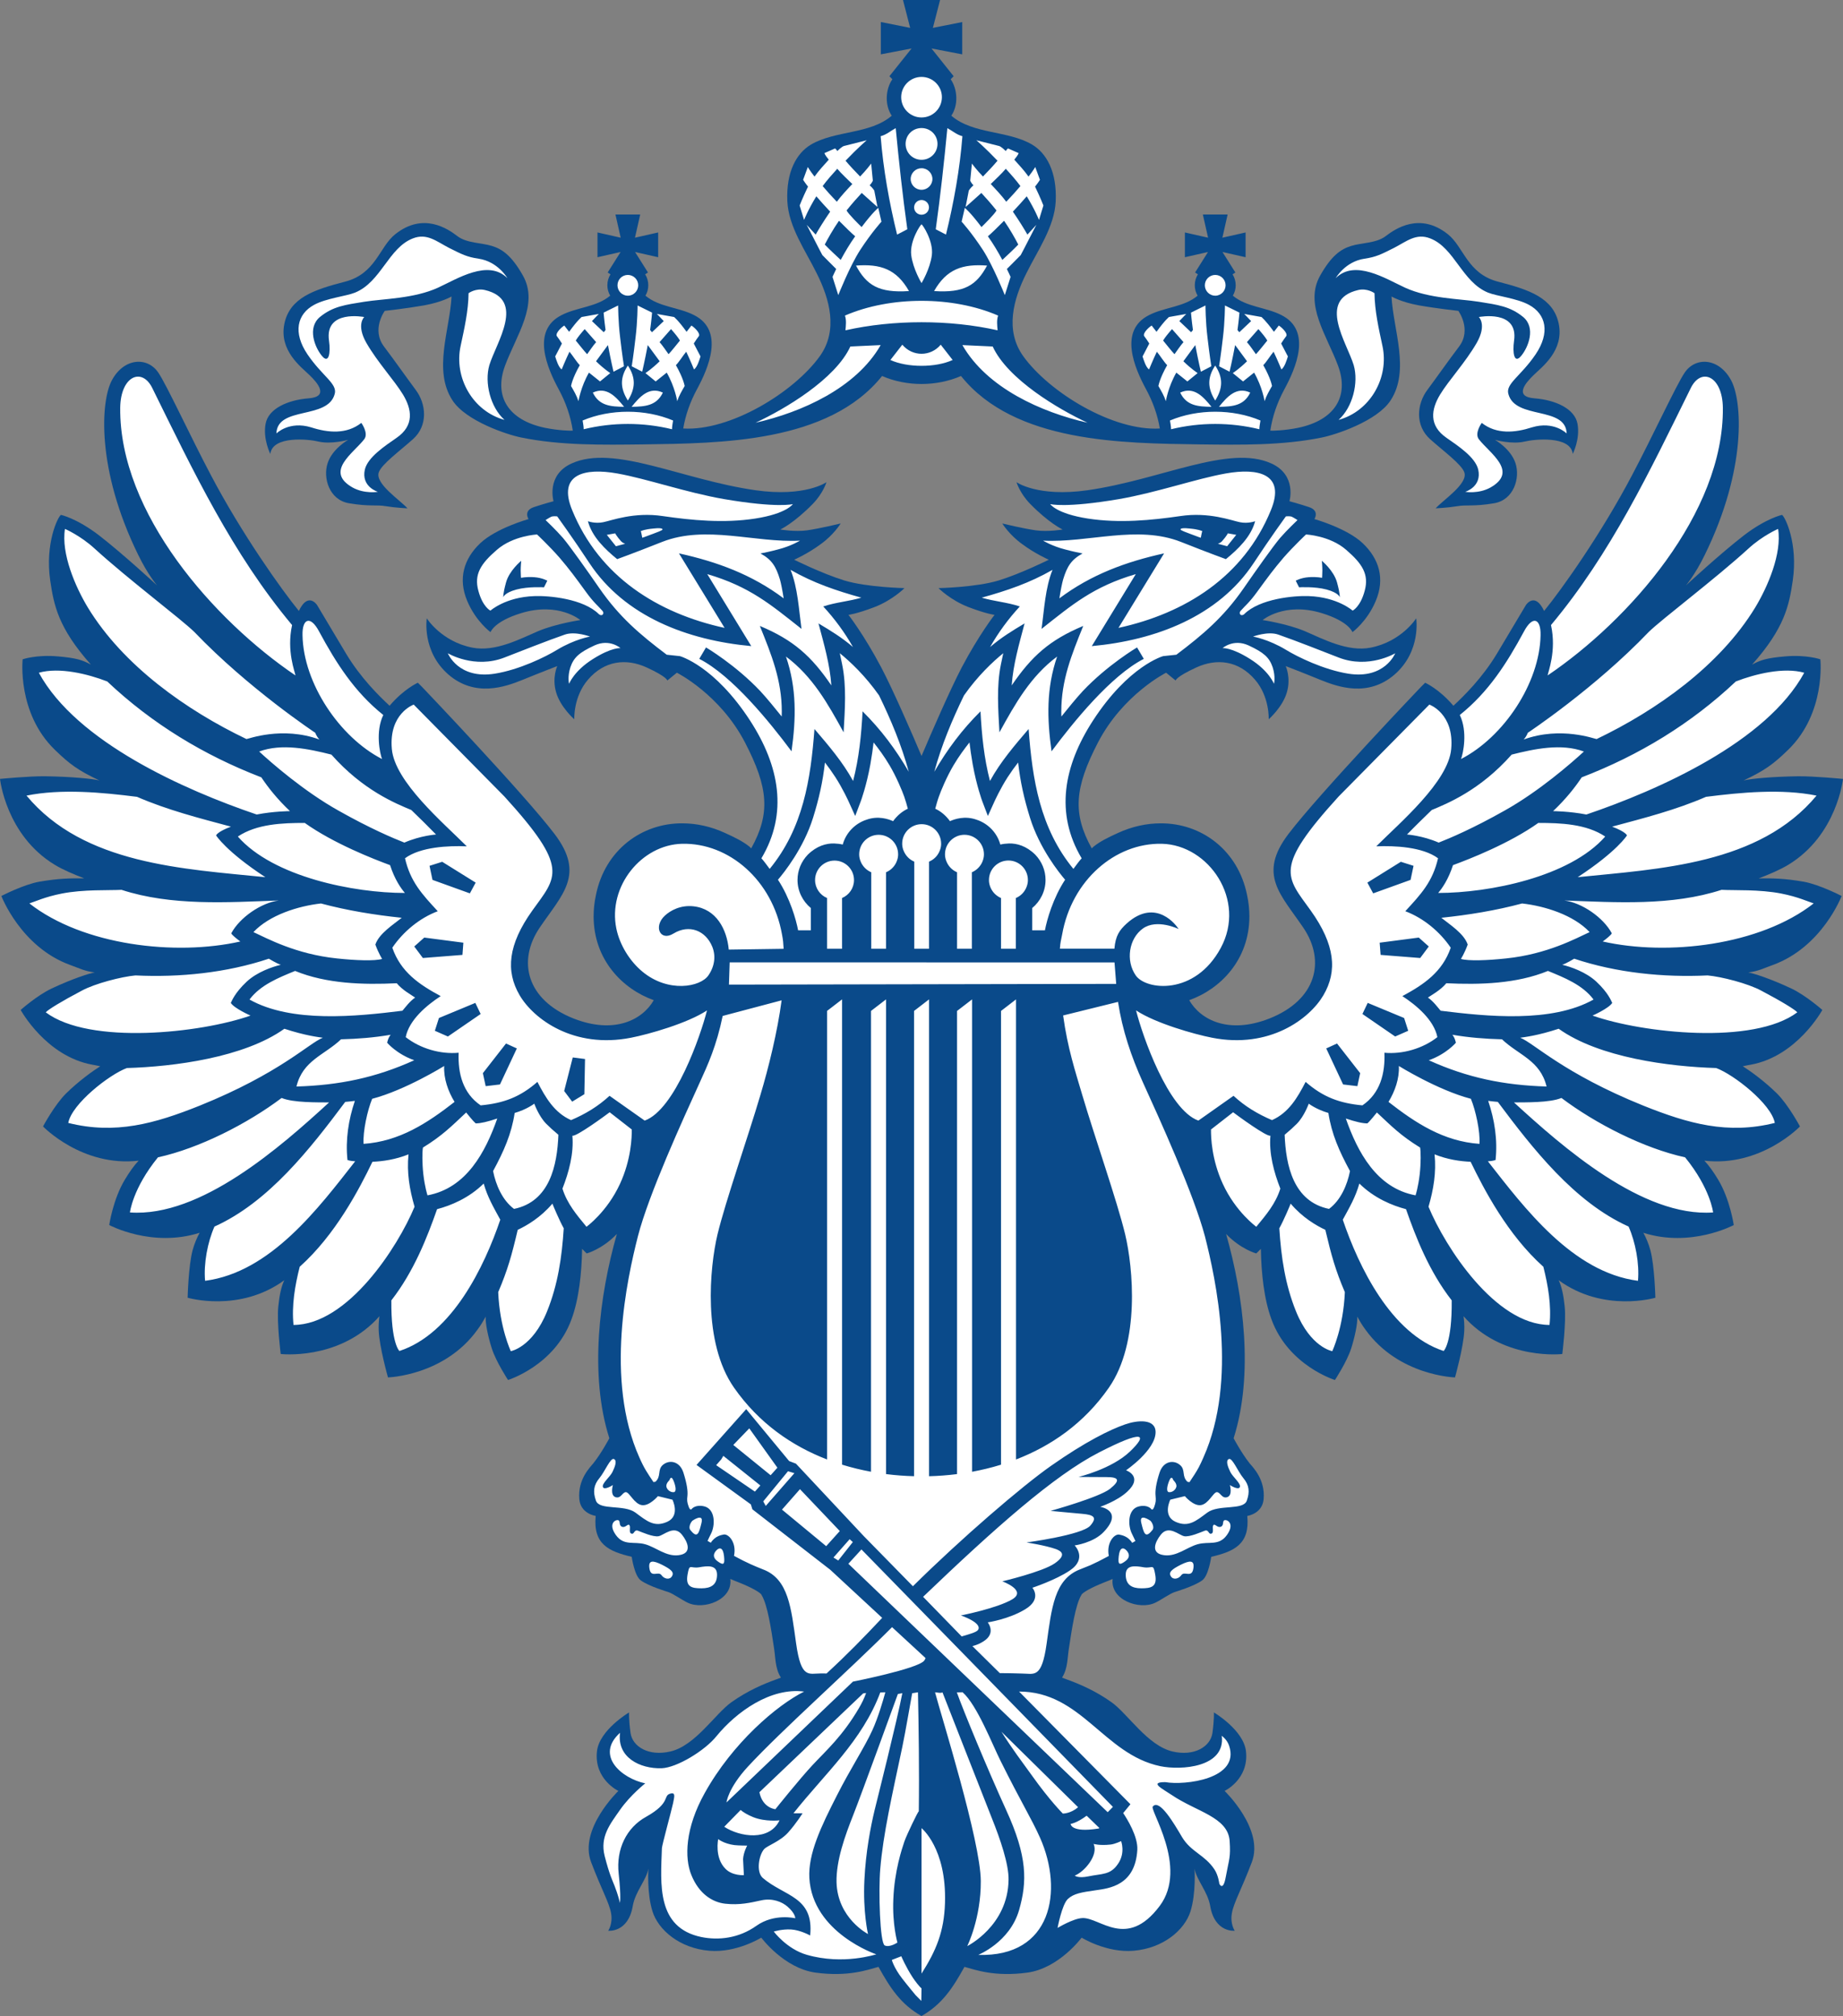
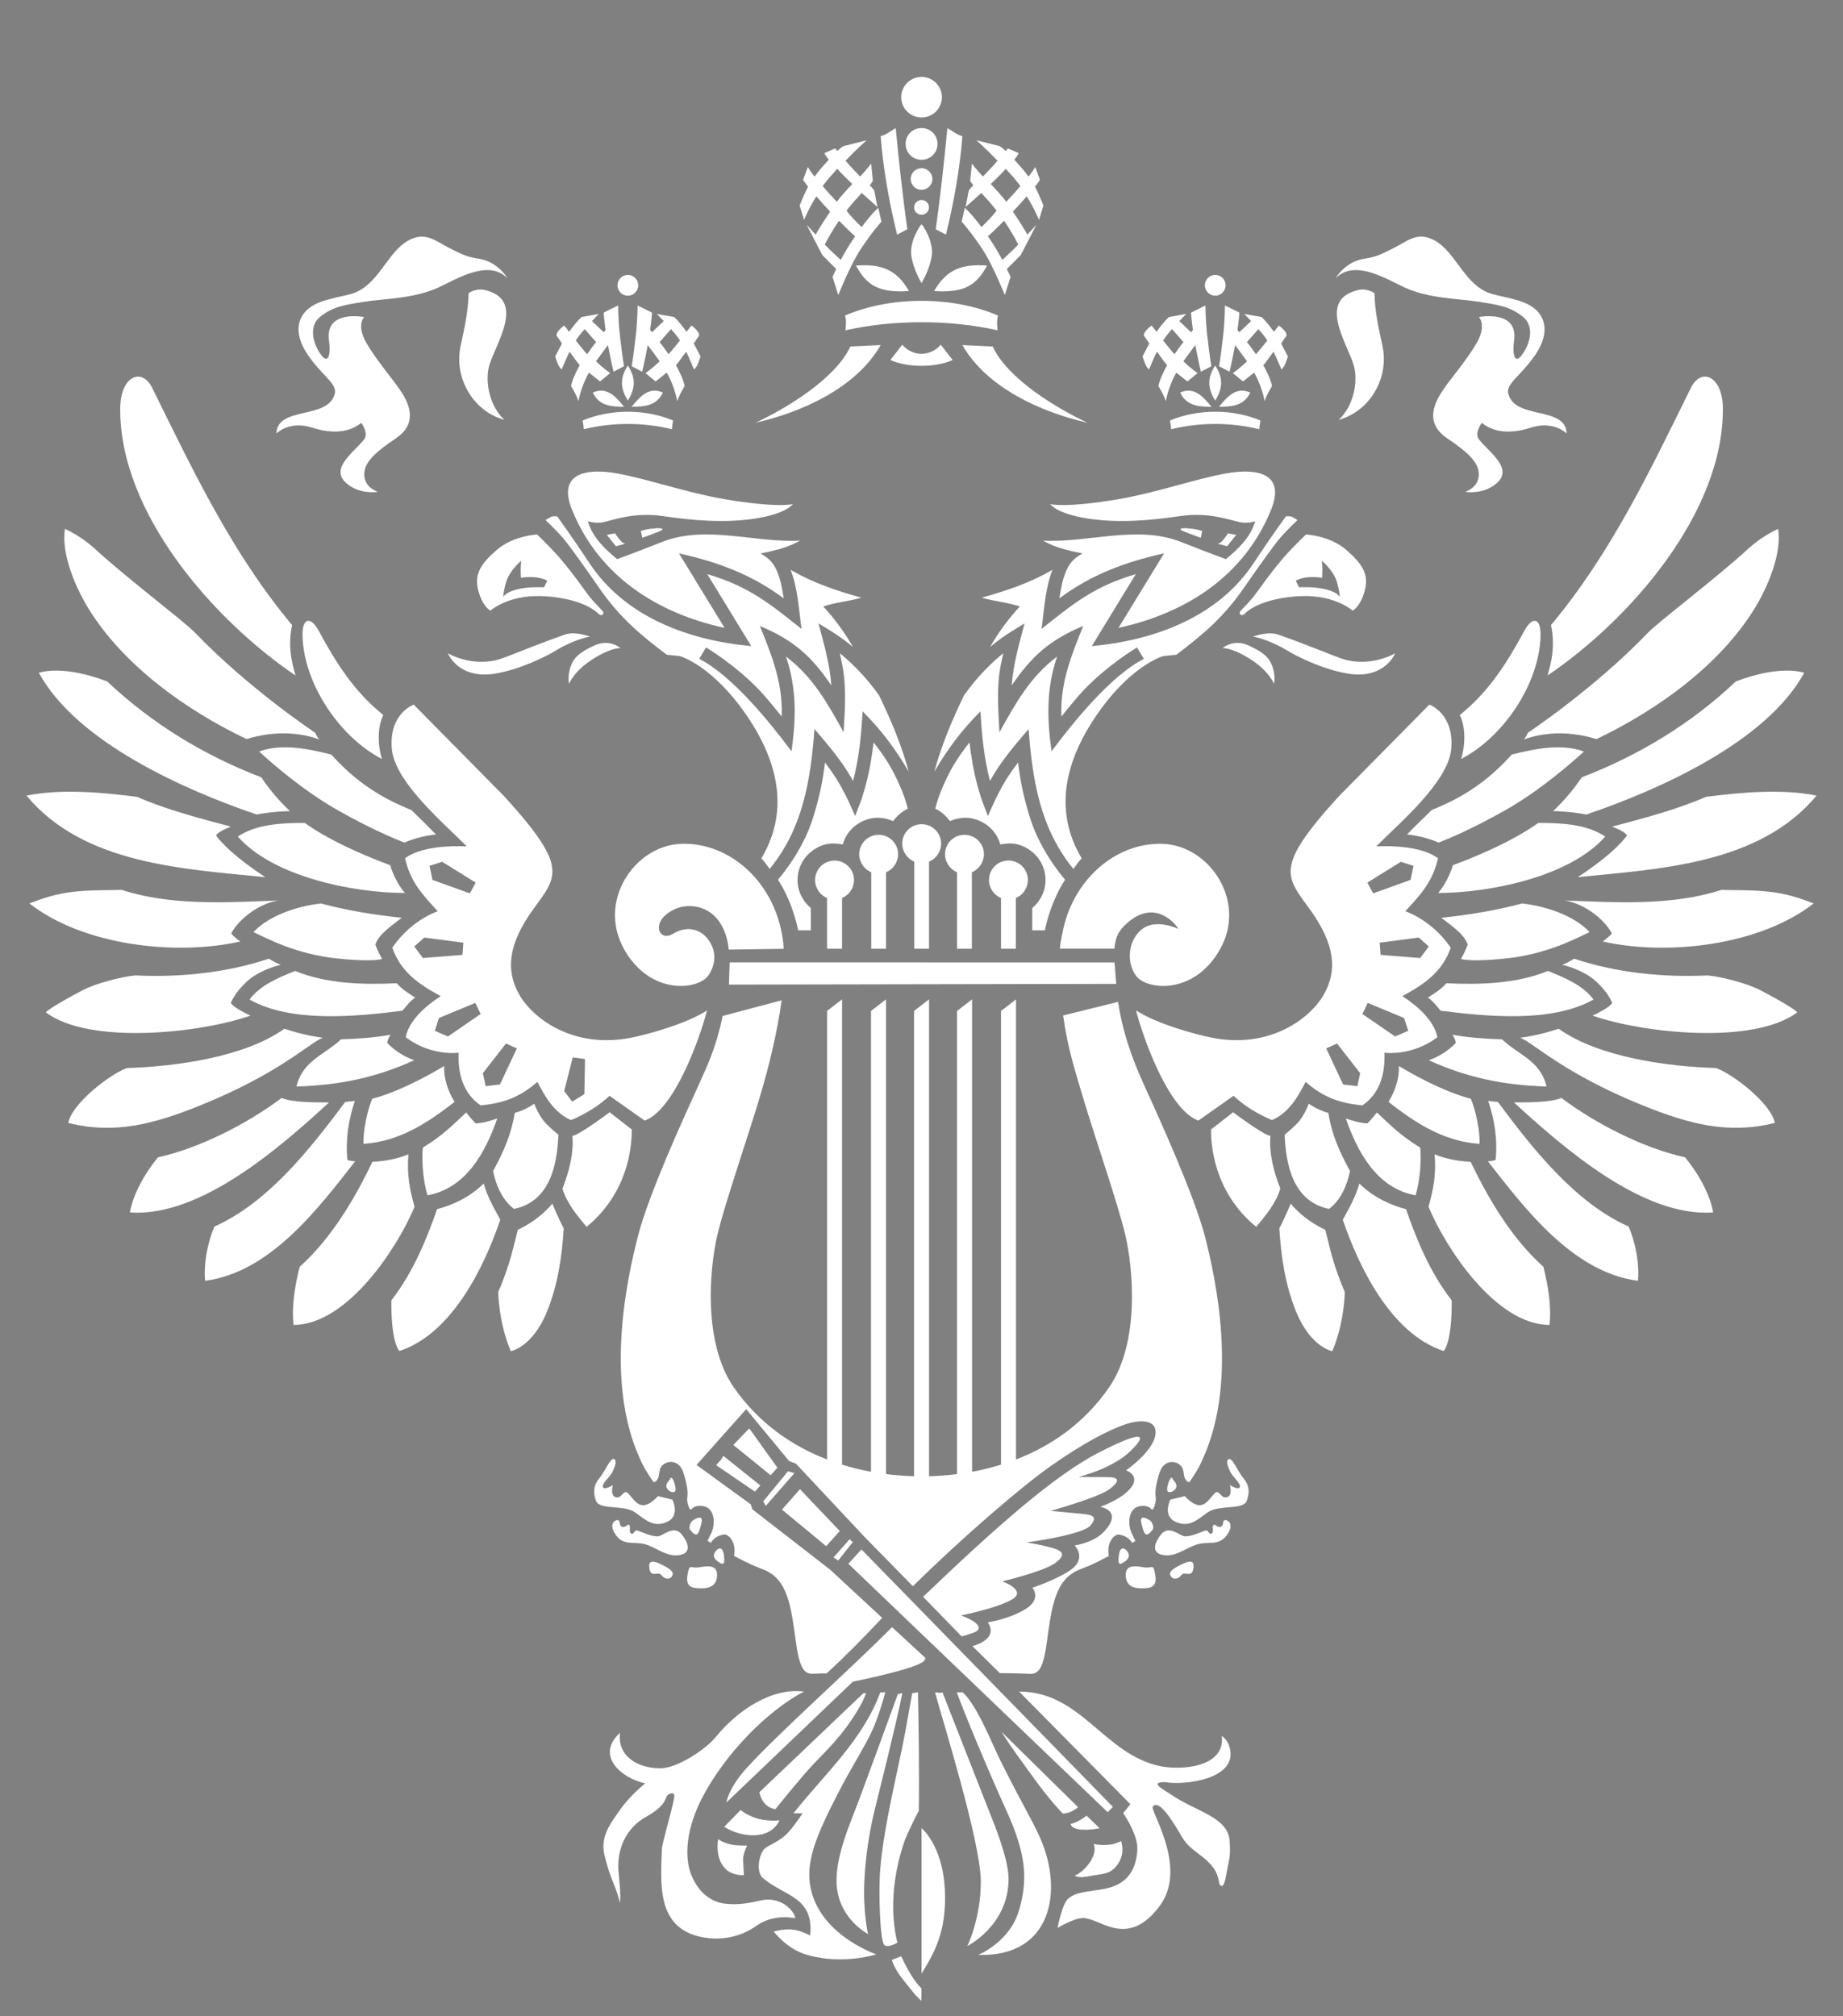
<svg xmlns="http://www.w3.org/2000/svg" width="274.221" height="300" viewBox="0 0 274.221 300">
  <rect x="0" y="0" width="274.221" height="300" fill="#808080" stroke="none" />
-   <path fill="#0A4A8A" d="M134.356 0l1.068 4.15-4.367-.871v4.809l4.576-.877-3.297 4.131.439.449c-1.044 1.524-1.146 3.873-.092 5.425-3.236 2.793-8.437 2.17-12.047 4.315-2.107 1.273-3.688 4.007-3.486 8.436.184 3.79 2.686 7.3 4.346 10.66 1.966 3.903 3.227 8.507.511 12.343-3.883 5.425-13.388 11.211-20.35 10.795.342-2.032 1.043-3.976 2.023-5.795 1.73-3.19 4.149-8.769-.405-11.076-2.3-1.187-5.211-1.187-7.239-2.895.269-.457.422-.988.422-1.551 0-.601-.169-1.157-.464-1.627l.417-.272-1.92-3.049 3.438.777v-3.685l-3.453.78.781-3.452h-3.684l.779 3.452-3.452-.78v3.685l3.439-.777-1.921 3.049c.136.098.272.188.417.272-.294.47-.464 1.026-.464 1.627 0 .563.153 1.094.422 1.551-2.03 1.708-4.941 1.708-7.24 2.895-4.554 2.309-2.135 7.886-.403 11.077 1.034 1.913 1.754 3.963 2.073 6.108-.172.041-2.129 0-4.167-.421-5.446-1.153-7.592-4.67-5.919-9.222 1.688-4.554 5.09-9.141 2.664-13.438-1.666-2.945-3.064-3.93-4.609-4.399-1.521-.484-3.752-.389-5.146-1.468-1.415-1.08-5.06-3.6-9.236-.277-2.377 1.882-2.875 5.881-7.493 7.069-4.604 1.19-8.213 2.396-9.008 6.271-.805 3.971 2.481 6.402 3.729 7.609 1.256 1.202 2.958 3.238-.125 3.474-3.069.241-5.978 1.51-6.394 3.791-.421 2.269.705 4.482.705 4.482.313-2.762 5.751-2.189 7.117-1.851 1.947.471 4.467-.25 4.467-.25s-2.371 1.327-3.065 3.493c-.706 2.154.222 5.46 3.206 5.95 3.034.511 4.061.186 5.471.435 1.4.235 3.208.32 3.208.32-1.053-1.2-4.86-3.667-4.268-5.356.413-1.204 3.066-3.133 5.104-4.953 2.251-2.033 1.962-5.224.394-7.313-1.729-2.332-2.972-4.139-4.729-6.468-1.9-2.534.119-5.295.119-5.295s3.219-.353 5.875-.822c2.654-.482 4.063-1.319 4.063-1.319-.245 4.924-2.791 10.987.143 15.463 2.018 3.101 8.21 5.118 10.193 5.514 5.893 1.214 12.221 1.105 18.172 1.033 11.519-.169 27.591-.226 35.551-10.179 3.625 1.583 8.121 1.583 11.744 0 7.963 9.953 24.031 10.01 35.553 10.179 5.951.072 12.279.181 18.17-1.033 1.984-.396 8.176-2.413 10.195-5.514 2.93-4.476.387-10.539.139-15.463 0 0 1.412.837 4.066 1.319 2.654.47 5.877.822 5.877.822s2.018 2.761.119 5.295c-1.76 2.329-3.004 4.136-4.73 6.468-1.568 2.089-1.859 5.279.395 7.313 2.033 1.82 4.689 3.749 5.105 4.953.594 1.689-3.213 4.156-4.268 5.356 0 0 1.805-.085 3.207-.32 1.41-.249 2.438.076 5.471-.435 2.984-.49 3.914-3.796 3.207-5.95-.697-2.166-3.068-3.493-3.068-3.493s2.52.721 4.469.25c1.365-.339 6.807-.911 7.115 1.851 0 0 1.125-2.214.707-4.482-.416-2.281-3.324-3.55-6.391-3.791-3.084-.235-1.385-2.271-.125-3.474 1.242-1.207 4.525-3.639 3.727-7.609-.795-3.876-4.402-5.081-9.008-6.271-4.621-1.188-5.119-5.188-7.496-7.069-4.178-3.322-7.818-.803-9.236.277-1.396 1.079-3.623.983-5.145 1.468-1.545.47-2.945 1.454-4.609 4.399-2.428 4.297.975 8.884 2.66 13.438 1.674 4.552-.469 8.068-5.916 9.222-2.039.421-3.996.462-4.17.421.322-2.146 1.043-4.195 2.074-6.108 1.73-3.19 4.148-8.769-.406-11.076-2.297-1.187-5.207-1.187-7.24-2.895.271-.457.424-.988.424-1.551-.002-.601-.172-1.157-.465-1.627.143-.084.283-.175.416-.272l-1.918-3.049 3.439.777v-3.685l-3.453.78.779-3.452h-3.686l.779 3.452-3.451-.78v3.685l3.439-.777-1.92 3.049c.137.098.273.188.418.272-.295.47-.465 1.026-.465 1.627 0 .563.154 1.094.424 1.551-2.033 1.708-4.941 1.708-7.24 2.895-4.561 2.308-2.141 7.886-.408 11.076.982 1.819 1.682 3.763 2.025 5.795-6.961.416-16.469-5.37-20.35-10.795-2.717-3.836-1.457-8.439.512-12.343 1.658-3.36 4.16-6.87 4.342-10.66.203-4.429-1.377-7.162-3.484-8.436-3.609-2.146-8.811-1.522-12.047-4.315 1.057-1.552.951-3.9-.094-5.425l.441-.449-3.297-4.131 4.574.877v-4.81l-4.367.871 1.07-4.15h-5.518zm2.759 112.494c-1.521-3.584-4.212-9.777-5.991-13.168-2.569-4.87-4.881-7.831-4.881-7.831s1.167-.123 3.854-1.146c2.694-1.031 4.482-2.831 4.482-2.831s-5.633-.117-8.976-1.147c-3.333-1.032-7.436-3.078-7.436-3.078s2.046-.899 3.957-2.324c1.957-1.405 2.96-3.071 2.96-3.071s-3.2.774-4.999 1.021c-1.807.249-3.979-.123-3.979-.123s2.033-.948 4.836-3.819c1.542-1.584 2.029-3.223 2.029-3.223s-3.15 2.246-10.535 1.202c-10.967-1.564-21.025-6.86-27.364-3.998-3.859 1.733-2.711 5.63-2.711 5.63s-1.468.389-2.894.866c-1.649.532-.824 1.789-.824 1.789s-4.814 1.344-7.191 3.599c-2.436 2.318-3.339 5.272-1.924 8.606 1.278 3.031 3.458 4.623 3.458 4.623s.495-1.592 4.585-2.839c5.56-1.688 8.779 1.038 8.779 1.038s-3.602.526-6.299 1.659c-2.695 1.163-6.352 3.107-9.748 2.45-4.626-.899-6.805-4.366-6.805-4.366s-.767 4.878 3.209 8.353c3.979 3.45 8.475 1.838 10.979.829 2.736-1.121 5.228-2.075 5.228-2.075s-.813 1.752-.162 3.93c.642 2.187 2.694 3.985 2.694 3.985s-.152-3.363 2.047-5.901c2.432-2.828 5.66-3.217 8.737-1.806 3.062 1.411 3.062 1.937 3.062 1.937l1.42-1.161s6.414 3.209 10.142 10.391c3.479 6.712 3.803 10.558.92 15.747l-.274-.264c-.968-.774-2.15-1.356-3.61-2.021-2.101-.97-4.271-1.439-6.374-1.439-6.034-.027-11.489 3.964-12.844 10.655-.243 1.12-.348 2.18-.348 3.208.014 6.435 4.293 10.794 8.951 12.454-1.688 2.943-5.885 5.105-11.929 2.728-6.975-2.755-8.418-8.53-5.059-13.501 3.357-4.975 6.847-7.905 2.198-13.994-4.643-6.087-19.67-21.829-19.67-21.829l-.644-.644s-2.075.914-4.204 3.426c-1.604-1.487-4.301-4.146-6.45-7.713-2.273-3.798-4.335-7.265-4.335-7.265s-1.329-2.062-2.713.87c-2.501-3.057-8.478-11.416-13.138-20.299-2.934-5.548-6.528-13.323-7.757-15.136-1.619-2.436-5.117-2.242-6.917 1.092-1.658 3.03-2.394 13.158 3.913 26.015 1.466 3.003 2.809 4.538 2.809 4.538s-5.063-4.689-8.664-7.474c-3.333-2.545-5.644-3.03-5.644-3.03-.462.276-2.397 4.25-1.597 9.778.538 3.645 1.175 7.021 6.05 12.501-1.255-.685-2.205-.989-4.875-1.218-3.224-.291-5.28.429-5.28.429s-.857 7.971 4.771 13.449c2.199 2.146 3.526 3.114 6.652 4.581-1.016-.248-4.037-.567-8.088-.624-2.411-.03-6.704.394-6.704.394s.878 8.363 8.125 12.767c1.244.759 2.892 1.451 4.411 2.032-2.016-.026-3.83 0-6.688.497-2.355.417-5.643 2.125-5.643 2.125s2.884 7.604 10.255 10.274c1.369.482 2.032.893 3.636 1.106-.689.09-3.331.934-6.437 2.4-2.164 1.03-4.584 3.177-4.584 3.177s3.762 6.917 10.695 8.155c.055.012.612.105 1.142.225-1.147.729-3.209 2.209-5.063 4.029-1.721 1.689-3.448 4.928-3.448 4.928s5.815 6.066 14.225 5.094c-.671.705-1.369 1.688-2.062 2.844-1.76 2.93-2.311 6.734-2.311 6.734s6.359 3.416 13.449 1.15c-.396.73-.771 1.602-1.045 2.6-.622 2.318-.739 7.066-.739 7.066s7.693 2.281 14.388-2.605c-.469.979-.726 2.23-.896 3.895-.249 2.391.357 7.082.357 7.082s8.345.982 14.226-5.113l.461-.51c-.083.646-.14 1.383-.104 2.148.089 2.398 1.376 6.961 1.376 6.961s8.395-.227 13.328-7.117c.473-.637.804-1.188 1.218-1.926-.084.969.372 3.088.914 4.762.635 1.973 2.403 4.664 2.403 4.664s6.917-2.125 9.432-8.996c1.126-3.023 1.533-6.938 1.591-10.516.415.432.685.68.685.68s2.271-.598 4.487-2.893c-2.611 9.176-4.123 20.955-1.12 30.396 0 0-1.173 2.223-2.395 3.746-.479.58-2.32 2.381-2.074 5.303.188 2.205 2.438 2.508 2.438 2.508-.407 4.197 1.913 5.27 5.36 6.086 0 0 .396 2.857 1.368 3.52 1.189.871 4.067 1.717 4.095 1.73.72.248 2.023 1.18 2.875 1.584 2.366 1.133 6.727-.426 6.33-3.543.582.262.673.275 1.218.5 1.902.744 3.367 1.574 3.442 1.904.895 1.471 1.429 5.143 1.82 7.715.273 1.59.146 3.133 1.051 4.568l-.608.23c-1.921.688-4.332 1.703-6.77 3.439-2.42 1.73-5.352 6.449-9.056 7.318-3.252.77-5.658-.727-5.94-2.752-.281-2.023-.218-3.057-.218-3.057s-4.45 2.629-4.781 5.813c-.439 4.148 3.188 5.869 3.188 5.869s-5.911 5.672-4.061 10.582c1.598 4.207 2.695 6.033 2.974 7.611.289 1.59-.422 2.611-.422 2.611s2.974.352 3.658-3.713c.378-2.141 2.039-3.848 2.32-5.541 0 0-.246 3.652.613 6.395.883 2.754 4.017 5.465 8.465 5.84 4.021.342 7.718-1.951 7.718-1.951s3.366 4.553 8.063 5.201c4.882.666 7.809-.43 9.377-.855 1.71 3.086 3.3 5.568 6.395 7.314 3.094-1.744 4.684-4.229 6.395-7.314 1.57.428 4.494 1.521 9.375.855 4.693-.648 8.061-5.201 8.061-5.201s3.699 2.293 7.721 1.951c4.449-.375 7.584-3.086 8.469-5.84.855-2.74.607-6.395.607-6.395.285 1.693 1.945 3.4 2.324 5.541.686 4.063 3.656 3.713 3.656 3.713s-.711-1.021-.422-2.611c.277-1.578 1.375-3.404 2.973-7.611 1.855-4.91-4.057-10.582-4.057-10.582s3.627-1.721 3.184-5.869c-.33-3.184-4.779-5.814-4.779-5.814s.064 1.035-.215 3.061c-.285 2.023-2.691 3.52-5.941 2.752-3.703-.869-6.641-5.588-9.059-7.318-2.436-1.738-4.848-2.752-6.77-3.441l-.605-.23c.9-1.438.773-2.979 1.053-4.566.393-2.572.924-6.244 1.814-7.717.076-.33 1.543-1.158 3.443-1.902.545-.227.637-.238 1.217-.5-.395 3.115 3.965 4.676 6.332 3.543.85-.404 2.154-1.336 2.877-1.584.025-.018 2.902-.859 4.092-1.73.977-.662 1.367-3.52 1.367-3.52 3.449-.814 5.771-1.891 5.365-6.086 0 0 2.246-.305 2.434-2.51.25-2.922-1.596-4.723-2.074-5.303-1.217-1.521-2.393-3.746-2.393-3.746 3.004-9.439 1.492-21.221-1.119-30.395 2.219 2.295 4.486 2.893 4.486 2.893s.27-.248.686-.68c.061 3.578.461 7.488 1.59 10.516 2.518 6.871 9.432 8.996 9.432 8.996s1.77-2.693 2.406-4.664c.537-1.674.994-3.793.912-4.762.414.734.742 1.289 1.217 1.926 4.936 6.893 13.33 7.117 13.33 7.117s1.283-4.564 1.377-6.961c.035-.771-.021-1.504-.105-2.148l.463.508c5.877 6.1 14.227 5.115 14.227 5.115s.604-4.693.355-7.082c-.172-1.664-.43-2.92-.896-3.896 6.693 4.891 14.391 2.607 14.391 2.607s-.117-4.748-.74-7.068c-.275-.998-.648-1.869-1.047-2.598 7.092 2.264 13.451-1.152 13.451-1.152s-.553-3.805-2.309-6.734c-.691-1.152-1.395-2.139-2.064-2.844 8.408.975 14.223-5.094 14.223-5.094s-1.729-3.234-3.445-4.926c-1.855-1.822-3.914-3.305-5.064-4.031.527-.117 1.088-.215 1.145-.223 6.936-1.238 10.693-8.156 10.693-8.156s-2.422-2.146-4.584-3.177c-3.104-1.467-5.748-2.311-6.438-2.4 1.602-.214 2.268-.624 3.635-1.106 7.371-2.671 10.256-10.274 10.256-10.274s-3.287-1.708-5.643-2.125c-2.855-.497-4.672-.523-6.688-.497 1.521-.581 3.166-1.273 4.412-2.032 7.248-4.403 8.123-12.767 8.123-12.767s-4.293-.423-6.703-.394c-4.053.057-7.074.376-8.09.624 3.127-1.467 4.453-2.435 6.654-4.581 5.627-5.479 4.77-13.449 4.77-13.449s-2.061-.72-5.281-.429c-2.67.229-3.623.533-4.877 1.218 4.877-5.479 5.514-8.856 6.053-12.501.803-5.528-1.137-9.502-1.6-9.778 0 0-2.309.485-5.643 3.03-3.604 2.784-8.662 7.474-8.662 7.474s1.342-1.535 2.807-4.538c6.309-12.856 5.572-22.984 3.914-26.015-1.801-3.334-5.299-3.527-6.916-1.092-1.229 1.813-4.826 9.588-7.76 15.136-4.66 8.883-10.633 17.242-13.137 20.299-1.387-2.932-2.711-.87-2.711-.87s-2.063 3.467-4.334 7.265c-2.154 3.567-4.852 6.226-6.451 7.713-2.133-2.512-4.203-3.426-4.203-3.426l-.646.644s-15.025 15.742-19.67 21.829c-4.645 6.089-1.162 9.02 2.197 13.994 3.361 4.971 1.918 10.746-5.059 13.502-6.043 2.377-10.238.215-11.928-2.729 4.66-1.66 8.938-6.02 8.953-12.454 0-1.028-.104-2.088-.348-3.208-1.355-6.691-6.813-10.683-12.846-10.655-2.104 0-4.271.47-6.375 1.439-1.457.665-2.643 1.247-3.607 2.021l-.279.264c-2.883-5.189-2.557-9.035.922-15.747 3.729-7.182 10.143-10.391 10.143-10.391l1.418 1.161s0-.525 3.064-1.937c3.076-1.411 6.305-1.022 8.736 1.806 2.201 2.538 2.047 5.901 2.047 5.901s2.053-1.799 2.695-3.985c.65-2.178-.164-3.93-.164-3.93s2.49.954 5.229 2.075c2.502 1.009 6.998 2.621 10.979-.829 3.975-3.475 3.207-8.353 3.207-8.353s-2.18 3.467-6.803 4.366c-3.396.657-7.055-1.287-9.75-2.45-2.695-1.133-6.297-1.659-6.297-1.659s3.219-2.727 8.779-1.038c4.086 1.247 4.584 2.839 4.584 2.839s2.18-1.592 3.457-4.623c1.418-3.334.512-6.288-1.924-8.606-2.377-2.255-7.193-3.599-7.193-3.599s.826-1.257-.822-1.789c-1.426-.478-2.893-.866-2.893-.866s1.146-3.896-2.709-5.63c-6.342-2.862-16.398 2.434-27.365 3.998-7.385 1.044-10.537-1.202-10.537-1.202s.488 1.639 2.029 3.223c2.805 2.871 4.836 3.819 4.836 3.819s-2.17.372-3.977.123c-1.799-.247-5.002-1.021-5.002-1.021s1.008 1.666 2.961 3.071c1.91 1.425 3.957 2.324 3.957 2.324s-4.104 2.046-7.436 3.078c-3.342 1.03-8.977 1.147-8.977 1.147s1.791 1.8 4.486 2.831c2.684 1.023 3.854 1.146 3.854 1.146s-2.313 2.961-4.885 7.831c-1.761 3.387-4.454 9.582-5.975 13.166z" />
  <path fill="#fff" d="M137.115 17.479c-1.683 0-3.027-1.35-3.027-3.018 0-1.653 1.35-3.015 3.027-3.015 1.681 0 3.031 1.361 3.031 3.015-.002 1.667-1.346 3.018-3.031 3.018zm0 6.3c-1.335 0-2.371-1.06-2.371-2.366 0-1.308 1.036-2.357 2.371-2.357 1.337 0 2.375 1.05 2.375 2.357s-1.038 2.366-2.375 2.366zm0 18.349s-1.26-2.064-1.534-4.172c-.25-2.116 1.402-4.567 1.534-4.567.134 0 1.785 2.451 1.539 4.567-.276 2.107-1.539 4.172-1.539 4.172zm0-10.176c-.614 0-1.104-.485-1.104-1.087 0-.604.49-1.101 1.104-1.101.617 0 1.107.498 1.107 1.101 0 .6-.492 1.087-1.107 1.087zm0-3.709c-.893 0-1.615-.719-1.615-1.604 0-.884.728-1.605 1.615-1.605.892 0 1.619.722 1.619 1.605-.002.883-.725 1.604-1.619 1.604zm-11.393 18.719c.232.682.14 1.489.073 2.192 7.115-1.604 15.524-1.604 22.639 0-.063-.703-.16-1.511.074-2.192-6.745-2.927-16.042-2.927-22.786 0zm26.152-9.004c.811-1.514 1.523-2.984 2.328-4.503 0 0-.482.52-1.332 1.457-.43-.76-1.246-2.089-2.162-3.417.854-.92 1.398-1.509 2.061-2.283 1.223 1.985 1.824 3.515 1.824 3.515l.656-2.146s-.396-1.052-1.242-2.81c.539-.684.725-1.016.725-1.016l-.697-1.901s-.273.496-1.002 1.425c-.615-.882-1.398-1.718-2.115-2.517.678-.831.635-.982.635-.982l-1.566-.691s-.102.04-.348.386c-.729-.732-.998-.753-.998-.753l-3.373-.851s1.293 1.093 3.15 3.043c-.686.83-1.428 1.585-2.162 2.352-.871-.885-1.648-1.922-1.648-1.922l-.246 2.544s.146.359.475.686c-.482.421-.689.782-.689.782l-.477 2.448s1.076-.929 2.346-2.09c.605.65 1.375 1.51 2.254 2.603-.32.589-1.838 2.081-2.238 2.471-1.715-2.277-2.479-2.857-2.479-2.857l-.473 2.056s1.453 1.583 3.176 4.227c1.543 2.394 3.25 6.703 3.25 6.703l.857-2.71s-.201-.466-.549-1.178c.694-.68 1.374-1.382 2.059-2.071zm-10.916-18.889c-.48 5.022-1.031 10.052-1.727 15.049l1.521.794c1.166-4.769 2.064-9.748 2.445-14.645-.834-.205-1.491-.798-2.239-1.198zm5.907 20.452c-3.645-.272-6.014.513-7.883 3.793 4.498.304 6.326-.878 7.883-3.793zm.125-4.359c.516-.429 1.475-1.369 2.406-2.312.895 1.294 1.633 2.602 2.113 3.542-.764.8-1.561 1.529-2.369 2.284-.652-1.21-1.352-2.396-2.15-3.514zm.425-7.777c.762-.756 1.535-1.449 2.236-2.268.752.822 1.518 1.677 2.176 2.572-.688.809-1.227 1.412-2.107 2.332-.684-.92-1.52-1.805-2.305-2.636zm-97.613 31.237c.431-1.521-1.845-2.635-4.05-5.887-2.191-3.237-1.557-5.99.986-7.373 1.808-.982 4.753-1.28 6.077-1.814 3.886-1.578 4.983-6.655 8.603-8.066 2.104-.836 3.525.442 5.404 1.412 1.886.939 2.613 1.342 4.398 1.605 2.875.427 4.274 2.892 4.274 2.892-2.856-2.852-7.454.096-10.304 1.411-3.603 1.651-8.171 1.651-10.986 2.102-2.801.45-4.65.678-6.587 2.256-1.938 1.592-.789 4.512.274 5.791 1.043 1.28 1.319-.436 1.063-2.248-.681-4.691 5.24-3.526 5.24-3.526s-1.226 1.132.317 3.846c1.712 2.962 4.135 5.526 5.46 7.706 1.313 2.187 1.702 4.588-.967 6.427-1.702 1.186-4.279 2.871-4.718 4.713-.581 2.573 1.937 3.319 1.937 3.319s-1.981.348-3.764-.645c-4.217-2.39.131-5.1 1.73-7.175.702-.897-.429-2.437-.429-2.437-2.191 1.727-4.939 1.48-7.467.663-3.286-.996-5.167.908-5.167.908.138-4.127 7.652-2.002 8.676-5.88zm23.007-4.284c-.753 2.622.167 6.291 2.257 8.145-4.733-1.288-7.563-6.32-6.523-11.036.545-2.544 1.147-5.199 1.175-7.818 0 0 1.063-.788 2.424-.471 6.136 1.446 1.683 7.842.667 11.18zm22.152-11.884c0 .845-.698 1.55-1.542 1.55-.857 0-1.543-.705-1.543-1.55.002-.858.683-1.542 1.543-1.542.846 0 1.542.693 1.542 1.542zm4.882 6.519c.573.649 1.06 1.244 1.327 1.702-.49.595-1.271 1.592-1.694 2.033-.479-.655-.829-1.211-1.34-1.799l1.707-1.936zm2.028 8.471c-.016-.034-.141-1.046-1.302-3.106.413-.394 1.093-1.48 1.534-1.999.581 1.21 1.159 2.636 1.159 2.636.473-.323.798-1.4.967-1.936 0-.007-.199-.359-1.003-1.924.226-.374.604-.899.784-1.134.175-.476-.781-1.333-1.134-1.536l-.72.929c-1.326-1.828-1.826-2.146-1.854-2.2l-2.572-.457s.414.401 1.029 1.064l-1.756 1.661-.27-.334c.208-1.508.288-2.588.288-2.588l-2.156-1.063s0 2.338-.302 4.774c-.31 2.713-.568 4.274-.568 4.274l1.556.81s.354-1.466.829-3.964c.325.428.945 1.272 1.773 2.409-1.209 1.177-2.12 1.758-2.12 1.758l1.525 1.246c0-.016.614-.478 1.646-1.315 1.225 2.132 1.559 4.248 1.559 4.248.256-.801.688-1.526 1.108-2.253zm-7.896 3.094c1.993-.032 3.706-.144 4.654-2.116-2.066-.962-3.459.646-4.654 2.116zm-6.981-11.565c-.573.649-1.061 1.244-1.326 1.702.488.595 1.269 1.592 1.692 2.033.479-.655.828-1.211 1.341-1.799l-1.707-1.936zm-2.027 8.471c.013-.034.138-1.046 1.3-3.106-.414-.394-1.092-1.48-1.535-1.999-.581 1.21-1.158 2.636-1.158 2.636-.473-.323-.799-1.4-.968-1.936 0-.007.2-.359 1.003-1.924-.224-.374-.604-.899-.782-1.134-.177-.476.779-1.333 1.134-1.536l.719.929c1.327-1.828 1.827-2.146 1.854-2.2l2.57-.457s-.414.401-1.027 1.064l1.757 1.661.268-.334c-.208-1.508-.289-2.588-.289-2.588l2.158-1.063s0 2.338.3 4.774c.313 2.713.57 4.274.57 4.274l-1.556.81s-.354-1.466-.829-3.964c-.325.428-.945 1.272-1.774 2.409 1.209 1.177 2.121 1.758 2.121 1.758l-1.527 1.246c0-.016-.612-.478-1.645-1.315-1.226 2.132-1.559 4.248-1.559 4.248-.257-.801-.687-1.526-1.105-2.253zm7.892 3.094c-1.991-.032-3.705-.144-4.652-2.116 2.064-.962 3.46.646 4.652 2.116zm.56-6.142c-1.212 1.841-1.132 3.399 0 5.209 1.133-1.81 1.212-3.369 0-5.209zm-6.731 8.18c.063.421.158.875.158 1.299 4.313-1.05 8.83-1.05 13.143 0 0-.424.097-.878.157-1.299-4.116-1.743-9.34-1.743-13.458 0zm39.836-11.014l4.512-.209c-3.66 6.39-11.752 9.996-18.619 11.553 4.33-2.008 11.873-6.472 14.107-11.344zm97.905 7.06c-.432-1.521 1.844-2.635 4.053-5.887 2.188-3.237 1.557-5.99-.988-7.373-1.809-.982-4.75-1.28-6.08-1.814-3.881-1.578-4.98-6.655-8.6-8.066-2.102-.836-3.525.442-5.406 1.412-1.883.939-2.613 1.342-4.398 1.605-2.875.427-4.271 2.892-4.271 2.892 2.855-2.852 7.453.096 10.305 1.411 3.602 1.651 8.17 1.651 10.982 2.102 2.805.45 4.652.678 6.59 2.256 1.938 1.592.789 4.512-.275 5.791-1.045 1.28-1.318-.436-1.064-2.248.68-4.691-5.238-3.526-5.238-3.526s1.225 1.132-.318 3.846c-1.713 2.962-4.133 5.526-5.459 7.706-1.316 2.187-1.705 4.588.967 6.427 1.701 1.186 4.279 2.871 4.715 4.713.58 2.573-1.936 3.319-1.936 3.319s1.979.348 3.762-.645c4.217-2.39-.127-5.1-1.729-7.175-.705-.897.428-2.437.428-2.437 2.189 1.727 4.939 1.48 7.467.663 3.285-.996 5.166.908 5.166.908-.134-4.127-7.65-2.002-8.673-5.88zm-23.01-4.284c.756 2.622-.164 6.291-2.254 8.145 4.73-1.288 7.563-6.32 6.523-11.036-.547-2.544-1.146-5.199-1.176-7.818 0 0-1.063-.788-2.424-.471-6.136 1.446-1.679 7.842-.669 11.18zm-22.15-11.884c0 .845.699 1.55 1.543 1.55.857 0 1.541-.705 1.541-1.55 0-.858-.684-1.542-1.541-1.542-.844 0-1.543.693-1.543 1.542zm-4.883 6.519c-.57.649-1.059 1.244-1.326 1.702.49.595 1.271 1.592 1.693 2.033.482-.655.828-1.211 1.34-1.799l-1.707-1.936zm-2.025 8.471c.016-.034.141-1.046 1.301-3.106-.414-.394-1.096-1.48-1.533-1.999-.582 1.21-1.16 2.636-1.16 2.636-.475-.323-.799-1.4-.969-1.936 0-.007.201-.359 1.004-1.924-.229-.374-.605-.899-.783-1.134-.176-.476.783-1.333 1.135-1.536l.721.929c1.324-1.828 1.822-2.146 1.852-2.2l2.572-.457s-.414.401-1.031 1.064l1.756 1.661.271-.334c-.209-1.508-.289-2.588-.289-2.588l2.156-1.063s0 2.338.299 4.774c.311 2.713.572 4.274.572 4.274l-1.557.81s-.355-1.466-.83-3.964c-.324.428-.943 1.272-1.773 2.409 1.211 1.177 2.123 1.758 2.123 1.758l-1.527 1.246c0-.016-.615-.478-1.646-1.315-1.223 2.132-1.557 4.248-1.557 4.248-.256-.801-.689-1.526-1.107-2.253zm7.896 3.094c-1.994-.032-3.709-.144-4.658-2.116 2.07-.962 3.461.646 4.658 2.116zm6.981-11.565c.572.649 1.061 1.244 1.326 1.702-.488.595-1.27 1.592-1.691 2.033-.482-.655-.83-1.211-1.342-1.799l1.707-1.936zm2.025 8.471c-.014-.034-.139-1.046-1.299-3.106.414-.394 1.092-1.48 1.533-1.999.584 1.21 1.162 2.636 1.162 2.636.473-.323.797-1.4.967-1.936 0-.007-.201-.359-1.004-1.924.225-.374.604-.899.783-1.134.176-.476-.783-1.333-1.133-1.536l-.723.929c-1.326-1.828-1.824-2.146-1.85-2.2l-2.572-.457s.414.401 1.027 1.064l-1.758 1.661-.27-.334c.209-1.508.291-2.588.291-2.588l-2.158-1.063s0 2.338-.299 4.774c-.311 2.713-.574 4.274-.574 4.274l1.559.81s.355-1.466.83-3.964c.324.428.945 1.272 1.773 2.409-1.209 1.177-2.121 1.758-2.121 1.758l1.527 1.246c0-.016.613-.478 1.645-1.315 1.229 2.132 1.559 4.248 1.559 4.248.259-.801.687-1.526 1.105-2.253zm-7.891 3.094c1.992-.032 3.707-.144 4.652-2.116-2.064-.962-3.462.646-4.652 2.116zm-.562-6.142c1.215 1.841 1.135 3.399 0 5.209-1.131-1.81-1.213-3.369 0-5.209zm6.734 8.18c-.064.421-.162.875-.162 1.299-4.307-1.05-8.83-1.05-13.137 0 0-.424-.104-.878-.162-1.299 4.121-1.743 9.34-1.743 13.461 0zm-39.84-11.014l-4.51-.209c3.66 6.39 11.752 9.996 18.617 11.553-4.327-2.008-11.872-6.472-14.107-11.344zm-15.222 2.008l1.772-2.277c1.507 1.805 4.213 1.805 5.719 0l1.773 2.277c-2.532 1.159-6.728 1.159-9.264 0zm-10.125-15.612c-.811-1.514-1.525-2.984-2.329-4.503 0 0 .481.52 1.335 1.457.428-.76 1.244-2.089 2.159-3.417-.854-.92-1.397-1.509-2.059-2.283-1.227 1.985-1.825 3.515-1.825 3.515l-.659-2.146s.396-1.052 1.246-2.81c-.539-.684-.728-1.016-.728-1.016l.698-1.901s.274.496 1 1.425c.617-.882 1.401-1.718 2.118-2.517-.68-.831-.636-.982-.636-.982l1.569-.691s.099.04.347.386c.728-.732.995-.753.995-.753l3.372-.851s-1.29 1.093-3.15 3.043c.688.83 1.433 1.585 2.166 2.352.867-.885 1.646-1.922 1.646-1.922l.247 2.544s-.146.359-.47.686c.481.421.684.782.684.782l.477 2.448s-1.075-.929-2.343-2.09c-.602.65-1.379 1.51-2.257 2.603.319.589 1.838 2.081 2.241 2.471 1.715-2.277 2.477-2.857 2.477-2.857l.473 2.056s-1.448 1.583-3.173 4.227c-1.543 2.394-3.25 6.703-3.25 6.703l-.858-2.71s.203-.466.547-1.178c-.694-.68-1.376-1.382-2.06-2.071zm10.918-18.889c.479 5.022 1.026 10.052 1.725 15.049l-1.522.794c-1.167-4.769-2.063-9.748-2.446-14.645.837-.205 1.496-.798 2.243-1.198zm-5.908 20.452c3.644-.272 6.013.513 7.882 3.793-4.498.304-6.325-.878-7.882-3.793zm-.125-4.359c-.515-.429-1.477-1.369-2.408-2.312-.893 1.294-1.631 2.602-2.116 3.542.767.8 1.563 1.529 2.372 2.284.652-1.21 1.355-2.396 2.152-3.514zm-.426-7.777c-.764-.756-1.533-1.449-2.239-2.268-.748.822-1.514 1.677-2.172 2.572.687.809 1.224 1.412 2.107 2.332.684-.92 1.518-1.805 2.304-2.636zm-108.929 33.305c.057-4.752 3.236-6.073 4.773-2.946 6.099 12.366 11.888 24.614 20.8 35.272-.857 3.889.47 7.068.499 7.493-12.092-8.177-26.227-24.135-26.072-39.819zm-4.798 29.743c-1.881-3.106-4.012-8.06-3.422-11.726 0 0 2.295.98 4.425 2.939 4.958 4.53 12.84 10.454 14.832 12.404 8.063 8.428 17.991 15 17.991 15s.153.513.611.996c-5.549-2.021-10.623-.068-10.855-.068-8.955-4.289-18.316-10.919-23.582-19.545zm51.789 33.751s-2.281.146-4.713 1.202c-1.646-.643-5.123-2.116-9.8-4.759-5.136-2.871-9.978-7.107-11.803-8.794 3.364-1.246 7.363-.393 10.746.457 4.718 5.329 9.575 7.277 11.892 8.247 1.237 1.197 2.478 2.406 3.678 3.647zm-59.098-24.074c3.04-.865 7.286.178 10.173 1.296 6.67 6.296 14.408 10.992 22.932 14.27.996 1.497 2.37 3.239 4.258 5.025 0 0-2.434.016-4.95.505-10.717-3.64-26.797-10.77-32.413-21.096zm51.25 6.287c-1.203 2.474-.497 5.752-.188 6.552-6.323-3.252-11.708-11.282-11.83-18.429-.058-2.49 1.178-2.974 2.46-.562 2.571 4.764 5.291 9.025 9.558 12.439zm199.315-45.707c-.055-4.752-3.238-6.073-4.771-2.946-6.1 12.366-11.889 24.614-20.801 35.272.857 3.889-.473 7.068-.498 7.493 12.09-8.177 26.222-24.135 26.07-39.819zm4.795 29.743c1.881-3.106 4.014-8.06 3.424-11.726 0 0-2.295.98-4.426 2.939-4.959 4.531-12.84 10.454-14.832 12.405-8.063 8.428-17.992 15-17.992 15s-.152.513-.607.996c5.549-2.021 10.623-.068 10.854-.068 8.954-4.29 18.313-10.92 23.579-19.546zm-51.789 33.751s2.279.146 4.715 1.202c1.646-.643 5.121-2.116 9.797-4.759 5.139-2.871 9.98-7.107 11.807-8.794-3.365-1.246-7.365-.393-10.746.457-4.717 5.329-9.576 7.277-11.895 8.247-1.233 1.197-2.477 2.406-3.678 3.647zm59.101-24.074c-3.041-.865-7.287.178-10.174 1.296-6.67 6.296-14.404 10.992-22.934 14.27-.996 1.497-2.369 3.239-4.258 5.025 0 0 2.434.016 4.951.505 10.718-3.64 26.8-10.77 32.415-21.096zm-51.248 6.287c1.201 2.474.496 5.752.184 6.552 6.326-3.252 11.711-11.282 11.834-18.429.057-2.49-1.182-2.974-2.463-.562-2.57 4.764-5.289 9.025-9.555 12.439zm-130.257 56.431l.1-5.238-1.827-.232-1.276 4.994 1.19 1.584 1.813-1.108zm103.556 14.051c-.957-2.438-1.713-5.242-1.475-7.879-.541.201-4.854-2.955-5.553-3.486l-3.289 2.564c-.016 1.121.084 4.471 1.758 8.096 1.926 4.182 4.982 6.379 4.982 6.379 1.464-1.776 2.872-3.424 3.577-5.674zm-106.815 0c.956-2.438 1.712-5.242 1.475-7.879.539.201 4.854-2.955 5.551-3.486l3.288 2.564c.016 1.121-.083 4.471-1.756 8.096-1.925 4.182-4.983 6.379-4.983 6.379-1.462-1.776-2.872-3.424-3.575-5.674zm-2.296 18.281c-2.166 5.354-5.388 5.906-5.388 5.906s-1.657-3.482-1.874-8.785c1.402-3.295 1.999-5.426 2.903-9.273 1.343-.619 3.441-1.857 5.16-3.898.097.271 1.062 2.563 1.687 3.666-.273 4.288-.865 8.38-2.488 12.384zm-21.96 5.879s-1.257-1.068-1.202-7.531c3.365-4.326 5.335-9.391 6.805-13.574 2.028-.533 4.717-1.625 6.935-3.813.579 2.049 1.477 3.557 2.469 5.383-2.375 6.994-7.168 16.967-15.007 19.535zm-15.759-3.875c-.292-2.902.211-5.85.923-8.66 5.313-4.752 8.85-11.533 10.821-15.621 1.556-.063 3.453-.338 5.366-1.104-.273 2.701.149 5.207.899 7.795-2.49 6.016-9.961 17.567-18.009 17.59zm-13.158-6.57c-.229-2.559.369-5.74 1.396-8.07 8.048-3.621 14.253-11.582 19.457-18.551.464-.033.939-.098 1.434-.154-.959 2.834-1.415 5.809-1.1 8.803 0 0 .472.166 1.146.188-5.443 6.95-12.591 16.518-22.333 17.784zm-11.18-10.172s.397-3.561 4.169-8.199c6.161-1.352 13.327-5.014 18.399-8.836 1.716.721 5.388.65 7.061.664-7.142 6.551-19.097 17.131-29.629 16.371zm-9.177-13.322c.514-2.816 6.078-7.189 8.72-8.166 6.976-.203 17.438-1.557 23.436-5.846 3.127 1.029 5.132 1.252 5.718 1.336-2.055.803-6.405 5.299-18.321 10.107-6.67 2.674-12.543 4.328-19.553 2.569zm-3.349-16.455c.318-.387 2.33-1.632 5.366-3.229 1.983-1.071 5.905-2.075 7.979-2.265 6.568.321 13.576-.388 19.847-2.489 0 0 1.185.729 1.784.905-1.304.313-3.515 1.072-5.063 2.497-1.827 1.715-2.229 2.905-2.381 3.179.514.821 2.934 1.886 2.934 1.886-7.403 2.607-23.933 4.416-30.466-.484zm-2.439-16.21c.795-.246 2.32-.975 4.817-1.464 3.291-.645 6.928-.451 8.895-.555 7.453 2.42 15.688 1.866 23.399 1.584-2.621.335-5.803 2.526-7.066 4.876.056.258.962.941 1.344 1.225-9.637 2.183-23.395.592-31.389-5.666zm-.424-16.041c5.208-1.051 11.227-.479 16.444.182 4.512 1.961 9.233 3.164 13.971 4.435-2.103.803-2.206 1.308-2.206 1.308s1.46 2.366 7.328 6.214c-12.163-1.243-27.022-1.886-35.537-12.139zm72.633 47.225c1.815-.527 2.917-1.383 2.917-1.383s.664 1.869 1.784 2.998c.447.455 1.132 1.078 1.805 1.633-.181 4.52-1.269 9.934-6.604 11.029-1.749-1.314-2.695-3.547-3.116-5.627 1.618-2.992 2.736-5.527 3.214-8.65zm-7.217-.07c.239.277.995 1.26 1.416 1.621.741 0 1.771-.244 3.211-.725-1.761 5.004-4.591 10.361-10.382 11.432 0 0-.396-1.205-.619-3.154-.188-1.701-.167-3.375-.056-3.957 2.838-1.748 4.175-3.096 6.43-5.217zm-13.987-2.037c4.955-1.299 10.717-4.883 10.717-4.883-.094 1.863.581 3.771 1.543 5.342-4.042 3.15-8.188 5.875-13.539 6.246-.117-1.848.576-4.998 1.279-6.705zm2.752-9.53c-.396.473-.521 1.189-.521 1.189s1.428 1.688 4.029 2.604c-5.749 2.607-11.176 3.719-17.523 3.908.94-3.898 4.153-4.666 6.634-7.025 2.517-.064 4.882-.25 7.381-.676zm.906-7.667c.852 1.038 2.226 1.771 2.734 2.131-.855.609-1.438 1.439-1.887 1.959-6.907.86-16.517 1.845-22.755-1.666 1.632-2.182 4.338-3.252 6.783-4.256 4.673 1.92 10.155 2.07 15.125 1.832zm-23.644-21.829c2.811-1.886 6.656-2.027 9.957-2.027 4.292 3.058 10.255 5.383 12.694 6.282.67 2.091 1.598 3.433 2.208 4.14-7.578 0-19.57-2.371-24.859-8.395zm24.388 12.089c-1.284 1.031-3.375 2.347-3.926 3.983.479 1.32 1.008 2.139 1.008 2.139-1.086.325-3.927.228-6.74-.076-6.116-.637-10.394-2.989-12.41-3.916 2.396-2.547 6.643-3.878 10.047-4.261 3.916 1.05 7.989 1.711 12.021 2.131zm15.265-18.059c9.777 10.737 7.813 11.886 4.147 17.005-3.595 5.038-3.986 8.982-1.864 12.593 2.072 3.525 8.034 7.984 16.555 6.311 2.669-.521 8.418-2.154 11.315-4.067-.948 3.778-4.773 14.788-9.272 16.397l-5.229-3.689c-1.714 1.58-3.581 2.703-5.725 3.619-2.499-1.109-3.8-3.363-5.007-5.691-2.588 2.266-5.032 3.174-8.446 3.494-2.655-1.807-3.397-4.777-3.274-7.83-2.711.252-5.723-.629-7.876-2.324.503-2.561 3.144-4.762 5.206-6.103-3.23-1.742-5.938-3.583-7.2-7.202 1.615-2.385 4.061-4.419 6.764-5.432-2.346-2.541-4.071-4.385-4.874-7.88 2.302-1.697 6.448-1.887 9.192-1.776-3.495-3.498-10.718-9.604-11.152-14.481-.474-5.288 3.253-6.61 3.253-6.61l13.487 13.666zm-9.733 32.974l-.605 1.9 1.939.852 4.874-3.35-.79-1.651-5.418 2.249zm3.636-11.21l-5.818-.761-1.488 1.327 1.28 1.715 5.89-.464.136-1.817zm-5.034-11.437l.44 2.092 5.562 2.007.864-1.599-4.979-3.099-1.887.599zm10.48 32.534l2.511-5.361-1.612-.732-3.442 4.412.417 1.934 2.126-.253zm3.133-75.386s-.05-.454-.05-1.085c0-.649.079-1.453.079-1.453s-1.783 1.453-2.263 3.231c-.479 1.765-.401 2.181-.401 2.181s.151-.651 1.952-1.136c1.767-.477 4.104-.332 4.104-.332l.489-.983s-.753-.44-1.957-.524c-1.215-.084-1.953.101-1.953.101zm34.107 21.277c-5.338-8.233-10.476-9.631-10.476-9.631l-1.953-.209c-4.024-3.038-7.058-5.625-10.013-9.888-1.771-2.565-4.387-6.26-5.416-7.479-1.043-1.202-2.594-2.669-2.594-2.669s.48-.318.813-.482c.316-.153.918-.063.918-.063s2.314 3.189 4.813 6.981c5.241 7.907 14.564 11.448 24.06 12.32l-6.548-10.714c6.339 1.858 9.486 4.57 14.021 8.15-.396-2.881-.547-6.095-1.626-8.785 3.383 1.947 6.784 3.097 10.532 4.138-1.863.557-3.771.676-5.669 1.309 1.697 1.836 3.188 3.865 4.423 6.04-1.626-1.402-3.31-2.431-5.133-3.515.804 3.032 1.698 6.083 1.916 9.224-2.949-4.325-5.615-6.749-10.64-8.849 1.73 4.28 3.264 8.063 3.264 12.729 0 .265 0 .519-.014.748-.962-1.19-2.177-2.699-3.194-3.792-3.689-3.902-8.026-6.463-8.068-6.488l-1.001 1.701c4.879 2.495 10.459 9.368 13.725 13.756.683-4.868.787-9.374-.828-14.1 3.958 2.946 6.241 7.027 8.579 11.279.185-3.364.462-6.8-.222-10.13-.125-.582-.242-1.134-.344-1.646 1.573 1.277 3.792 3.368 5.841 6.279 1.782 3.673 3.349 7.417 4.42 11.359-1.949-3.34-4.109-6.243-6.872-8.986-.187 3.519-.526 6.932-1.41 10.362-1.551-2.839-3.659-5.289-5.75-7.735-.56 7.515-1.695 14.768-6.664 20.818-.409-.54-.844-1.162-1.229-1.576 3.98-6.696 2.694-13.724-1.661-20.456zm-23.425-9.188c-2.817 1.77-3.531 3.679-3.531 3.679s-.271-1.021.2-2.482c.498-1.445 1.313-2.179 3.581-3.23 2.255-1.038 3.873.401 3.873.401s-1.295-.156-4.123 1.632zm-5.332-1.371c-1.692 1.037-5.609 2.961-9.271 3.543-5.421.857-6.969-3.039-6.969-3.039s3.956 2.381 8.438.629c1.805-.704 6.521-2.565 8.951-3.403 1.543-.552 3.766.291 3.766.291s-2.256.374-4.915 1.979zm-3.378-8.003c-4.279.146-6.526 2.163-6.526 2.163s-1.16-.552-1.798-2.976c-.649-2.406.333-3.982 2.76-6.073 2.427-2.117 5.975-2.283 5.975-2.283s1.79 1.675 3.34 3.443c1.519 1.786 2.254 2.789 3.958 5.128 1.145 1.582 1.726 1.983 2.438 2.8.345.375-.058.899-.54.483-2.293-2.291-7.408-2.775-9.607-2.685zm13.522-7.787l-1.376.365-1.354-1.695 1.251-.222s.18.401.855 1.162c.245.273.624.39.624.39zm5.544-2.114s.167.068-1.365.621c-1.521.581-1.635.598-1.635.598s-.18-.97-.209-1.004c.188-.028.459-.241 1.89-.372 1.53-.164 1.319.157 1.319.157zm-6.714-8.348c4.426.79 10.209 2.825 15.856 3.81 8.04 1.37 10.271.747 10.271.747s-.92 1.425-5.606 2.152c-4.683.726-9.467.255-13.75-.368-4.274-.649-7.677.68-8.881.914-1.216.249-2.261-.152-2.261-.152.612 2.322 2.55 4.176 4.352 5.646 0 0 2.393-.859 6.686-2.563 6.5-2.562 13.792.157 20.515-.187 0 0-1.367.823-3.223 1.294-1.334.358-2.254.533-2.654.61 1.685.921 2.305 1.925 2.896 3.874.159.552.389 1.715.553 2.808-4.71-3.534-9.875-5.437-15.578-6.695l6.789 11.091c-9.938-2.17-18.629-7.618-22.669-17.496-2.251-5.428 1.877-6.349 6.704-5.485zm41.035 51.74c-.639-.29-2.208-.858-3.979-.208-1.682.552-3.035 1.938-3.512 3.688-.412-.098-.853-.146-1.303-.161-1.146-.027-2.57.355-3.904 1.676-.939.984-1.521 2.297-1.521 3.75 0 1.689.787 3.189 1.979 4.179v3.32h-1.89c-.289-1.55-1.209-4.808-3-7.528.887-1.036 3.811-4.675 5.229-9.241.888-2.863 1.436-5.314 1.764-8.203.491.628 1.03 1.384 1.528 2.146 1.126 1.736 1.985 3.637 1.985 3.637l.988 2.174.844-2.235c.014-.033.826-2.232 1.41-5.443.222-1.245.373-2.358.48-3.266.696.871 1.577 2.048 2.378 3.404 1.02 1.722 1.888 3.826 2.175 4.642.177.491.396 1.254.544 1.814-.793.375-1.541.956-2.195 1.855zm59.958 72.963c2.164 5.354 5.387 5.906 5.387 5.906s1.656-3.482 1.873-8.785c-1.404-3.295-1.998-5.426-2.904-9.273-1.342-.619-3.441-1.857-5.158-3.898-.098.271-1.063 2.563-1.688 3.666.273 4.288.865 8.38 2.49 12.384zm21.957 5.879s1.258-1.068 1.203-7.531c-3.367-4.326-5.336-9.391-6.801-13.574-2.033-.533-4.721-1.625-6.939-3.813-.578 2.049-1.475 3.557-2.467 5.383 2.373 6.994 7.166 16.967 15.004 19.535zm15.758-3.875c.295-2.902-.211-5.85-.92-8.66-5.311-4.752-8.848-11.533-10.82-15.621-1.557-.063-3.455-.338-5.363-1.104.27 2.701-.154 5.207-.902 7.795 2.487 6.016 9.96 17.567 18.005 17.59zm13.16-6.57c.229-2.559-.369-5.74-1.396-8.07-8.047-3.621-14.256-11.582-19.459-18.551-.463-.033-.938-.098-1.432-.154.959 2.834 1.416 5.809 1.098 8.803 0 0-.469.166-1.145.188 5.443 6.95 12.59 16.518 22.334 17.784zm11.18-10.172s-.396-3.561-4.17-8.199c-6.162-1.352-13.326-5.014-18.398-8.836-1.717.721-5.391.65-7.063.664 7.146 6.551 19.1 17.131 29.631 16.371zm9.179-13.322c-.518-2.816-6.082-7.189-8.725-8.166-6.975-.203-17.438-1.557-23.434-5.846-3.127 1.029-5.131 1.252-5.721 1.336 2.055.803 6.408 5.299 18.324 10.107 6.67 2.674 12.545 4.328 19.556 2.569zm3.346-16.455c-.318-.387-2.33-1.632-5.367-3.229-1.982-1.071-5.902-2.075-7.979-2.265-6.568.321-13.576-.388-19.848-2.489 0 0-1.186.729-1.783.905 1.305.313 3.514 1.072 5.063 2.497 1.828 1.715 2.229 2.905 2.379 3.179-.512.821-2.932 1.886-2.932 1.886 7.405 2.607 23.936 4.416 30.467-.484zm2.44-16.21c-.795-.246-2.32-.975-4.816-1.464-3.291-.645-6.93-.451-8.896-.555-7.451 2.42-15.688 1.866-23.398 1.584 2.623.335 5.805 2.526 7.066 4.876-.059.258-.963.941-1.344 1.225 9.636 2.183 23.393.592 31.388-5.666zm.423-16.041c-5.207-1.051-11.227-.479-16.445.182-4.508 1.961-9.23 3.164-13.969 4.435 2.104.803 2.207 1.308 2.207 1.308s-1.459 2.366-7.328 6.214c12.162-1.243 27.018-1.886 35.535-12.139zm-72.632 47.225c-1.814-.527-2.92-1.383-2.92-1.383s-.664 1.869-1.779 2.998c-.449.455-1.137 1.078-1.809 1.633.18 4.52 1.27 9.934 6.605 11.029 1.752-1.314 2.701-3.547 3.119-5.627-1.619-2.992-2.738-5.527-3.216-8.65zm7.218-.07c-.242.277-.996 1.26-1.418 1.621-.74 0-1.771-.244-3.207-.725 1.758 5.004 4.59 10.361 10.377 11.432 0 0 .398-1.205.621-3.154.188-1.701.166-3.375.057-3.957-2.838-1.748-4.176-3.096-6.43-5.217zm13.985-2.037c-4.957-1.299-10.717-4.883-10.717-4.883.094 1.863-.584 3.771-1.543 5.342 4.043 3.15 8.189 5.875 13.541 6.246.117-1.848-.576-4.998-1.281-6.705zm-2.754-9.53c.396.473.521 1.189.521 1.189s-1.426 1.688-4.031 2.604c5.752 2.607 11.178 3.719 17.525 3.908-.939-3.898-4.156-4.666-6.633-7.025-2.513-.064-4.88-.25-7.382-.676zm-.899-7.667c-.855 1.038-2.229 1.771-2.736 2.131.855.609 1.438 1.439 1.887 1.959 6.904.86 16.516 1.845 22.754-1.666-1.633-2.182-4.338-3.252-6.783-4.256-4.676 1.92-10.155 2.07-15.122 1.832zm23.641-21.829c-2.809-1.886-6.656-2.027-9.955-2.027-4.293 3.058-10.256 5.383-12.695 6.282-.672 2.091-1.598 3.433-2.207 4.14 7.576 0 19.566-2.371 24.857-8.395zm-24.387 12.089c1.283 1.031 3.375 2.347 3.926 3.983-.479 1.32-1.01 2.139-1.01 2.139 1.088.325 3.928.228 6.74-.076 6.117-.637 10.395-2.989 12.41-3.916-2.395-2.547-6.645-3.878-10.047-4.261-3.915 1.05-7.989 1.711-12.019 2.131zm-15.269-18.059c-9.773 10.737-7.813 11.886-4.146 17.005 3.596 5.038 3.988 8.982 1.863 12.593-2.072 3.525-8.029 7.984-16.553 6.311-2.67-.521-8.422-2.154-11.314-4.067.943 3.778 4.773 14.788 9.271 16.397l5.229-3.689c1.711 1.58 3.584 2.703 5.725 3.619 2.5-1.109 3.801-3.363 5.004-5.691 2.592 2.266 5.037 3.174 8.451 3.494 2.652-1.807 3.396-4.777 3.275-7.83 2.705.252 5.721-.629 7.877-2.324-.506-2.561-3.146-4.762-5.209-6.103 3.23-1.742 5.938-3.583 7.199-7.202-1.613-2.385-4.063-4.419-6.764-5.432 2.346-2.541 4.068-4.385 4.873-7.88-2.303-1.697-6.447-1.887-9.193-1.776 3.496-3.498 10.723-9.604 11.152-14.481.477-5.288-3.25-6.61-3.25-6.61l-13.49 13.666zm9.734 32.974l.607 1.9-1.939.852-4.873-3.35.787-1.651 5.418 2.249zm-3.637-11.21l5.818-.761 1.488 1.327-1.277 1.715-5.891-.464-.138-1.817zm5.038-11.437l-.441 2.092-5.564 2.007-.863-1.599 4.979-3.099 1.889.599zm-10.481 32.534l-2.51-5.361 1.607-.732 3.443 4.412-.416 1.934-2.124-.253zm-3.133-75.386s.047-.454.047-1.085c0-.649-.076-1.453-.076-1.453s1.783 1.453 2.262 3.231c.479 1.765.4 2.181.4 2.181s-.152-.651-1.951-1.136c-1.77-.477-4.104-.332-4.104-.332l-.492-.983s.754-.44 1.957-.524c1.219-.084 1.957.101 1.957.101zm-34.109 21.277c5.336-8.233 10.473-9.631 10.473-9.631l1.959-.208c4.021-3.038 7.057-5.625 10.012-9.888 1.77-2.565 4.385-6.26 5.414-7.479 1.045-1.202 2.596-2.669 2.596-2.669s-.48-.318-.813-.482c-.316-.153-.92-.063-.92-.063s-2.316 3.189-4.813 6.981c-5.242 7.907-14.566 11.448-24.059 12.32l6.547-10.714c-6.338 1.858-9.49 4.57-14.021 8.15.396-2.881.549-6.095 1.629-8.785-3.387 1.947-6.783 3.097-10.531 4.138 1.859.557 3.771.676 5.668 1.309-1.697 1.836-3.188 3.865-4.424 6.04 1.629-1.402 3.309-2.431 5.131-3.515-.801 3.032-1.695 6.083-1.916 9.224 2.953-4.325 5.615-6.749 10.645-8.849-1.73 4.28-3.266 8.063-3.266 12.729 0 .265 0 .519.016.748.959-1.19 2.176-2.699 3.189-3.792 3.693-3.902 8.027-6.463 8.068-6.488l1.004 1.701c-4.883 2.495-10.459 9.368-13.725 13.756-.682-4.868-.791-9.374.828-14.1-3.959 2.946-6.242 7.027-8.582 11.279-.18-3.364-.461-6.8.221-10.13l.348-1.646c-1.574 1.277-3.795 3.368-5.844 6.279-1.779 3.673-3.346 7.417-4.418 11.359 1.949-3.34 4.111-6.243 6.873-8.986.186 3.519.523 6.932 1.41 10.362 1.551-2.839 3.66-5.289 5.75-7.735.557 7.515 1.693 14.768 6.664 20.818.406-.54.842-1.162 1.229-1.576-3.985-6.697-2.694-13.725 1.658-20.457zm23.424-9.188c2.818 1.77 3.533 3.679 3.533 3.679s.271-1.021-.201-2.482c-.498-1.445-1.313-2.179-3.58-3.23-2.254-1.038-3.873.401-3.873.401s1.293-.156 4.121 1.632zm5.334-1.371c1.689 1.037 5.609 2.961 9.268 3.543 5.422.857 6.973-3.039 6.973-3.039s-3.957 2.381-8.436.629c-1.807-.704-6.521-2.565-8.953-3.403-1.545-.552-3.768.291-3.768.291s2.261.374 4.916 1.979zm3.375-8.003c4.279.146 6.529 2.163 6.529 2.163s1.16-.552 1.799-2.976c.646-2.406-.334-3.982-2.764-6.073-2.424-2.117-5.971-2.283-5.971-2.283s-1.791 1.675-3.342 3.443c-1.52 1.786-2.252 2.789-3.959 5.128-1.143 1.582-1.723 1.983-2.434 2.8-.348.375.057.899.539.483 2.292-2.291 7.409-2.775 9.603-2.685zm-13.518-7.787l1.375.365 1.354-1.695-1.252-.222s-.18.401-.857 1.162c-.239.273-.62.39-.62.39zm-5.547-2.114s-.164.068 1.369.621c1.52.581 1.633.598 1.633.598s.18-.97.209-1.004c-.189-.028-.459-.241-1.891-.372-1.529-.164-1.32.157-1.32.157zm6.717-8.348c-4.428.79-10.209 2.825-15.855 3.81-8.041 1.37-10.273.747-10.273.747s.92 1.425 5.605 2.152c4.682.726 9.469.255 13.754-.368 4.273-.649 7.674.68 8.877.914 1.213.249 2.26-.152 2.26-.152-.611 2.322-2.549 4.176-4.348 5.646 0 0-2.395-.859-6.689-2.563-6.496-2.562-13.789.157-20.514-.187 0 0 1.371.823 3.225 1.294 1.334.358 2.254.533 2.652.61-1.684.921-2.303 1.925-2.895 3.874-.16.552-.391 1.715-.555 2.808 4.711-3.534 9.875-5.437 15.578-6.695l-6.789 11.091c9.938-2.17 18.633-7.618 22.672-17.496 2.25-5.428-1.879-6.349-6.705-5.485zm-41.035 51.74c.637-.29 2.203-.858 3.979-.208 1.68.552 3.035 1.938 3.512 3.688.408-.098.852-.146 1.301-.161 1.146-.027 2.572.355 3.906 1.676.938.984 1.52 2.297 1.52 3.75 0 1.689-.787 3.189-1.979 4.179v3.32h1.887c.289-1.55 1.209-4.808 3.002-7.528-.885-1.036-3.811-4.675-5.229-9.241-.885-2.863-1.432-5.314-1.762-8.203-.494.628-1.033 1.384-1.531 2.146-1.125 1.736-1.982 3.637-1.982 3.637l-.986 2.174-.85-2.235c-.012-.033-.826-2.232-1.406-5.443-.223-1.245-.373-2.358-.48-3.266-.695.871-1.576 2.048-2.377 3.404-1.021 1.722-1.891 3.826-2.172 4.642-.184.491-.4 1.254-.547 1.814.792.375 1.536.956 2.194 1.855zm-18.293 18.986h2.233v-7.551c1.046-.438 1.779-1.47 1.779-2.672 0-1.6-1.299-2.896-2.897-2.896-1.597 0-2.896 1.296-2.896 2.896 0 1.202.735 2.235 1.78 2.672l.001 7.551zm28.121 0h-2.234v-7.551l-.01-.004-.039-.017-.025-.012-.023-.011-.039-.019-.008-.003-.047-.023-.01-.006-.037-.02-.023-.012-.021-.014-.039-.021-.01-.004-.045-.026-.008-.005-.035-.023-.021-.014-.021-.014-.037-.024-.008-.005-.041-.03-.008-.005-.037-.025-.02-.016-.021-.017-.035-.025-.008-.006-.039-.033-.008-.005-.033-.028-.018-.017-.021-.019-.031-.027-.008-.007-.037-.036-.006-.004-.033-.031-.02-.018-.018-.02-.029-.03-.008-.008-.035-.038-.004-.005-.031-.035-.016-.018-.02-.021-.023-.031-.012-.009-.031-.04-.002-.005-.029-.037-.012-.019-.021-.023-.023-.033-.008-.01-.029-.047-.025-.039-.014-.02-.018-.025-.02-.034-.008-.011-.025-.046-.004-.003-.023-.042-.01-.02-.014-.026-.02-.035-.029-.06v-.004l-.021-.044-.01-.019-.016-.029-.016-.036-.006-.013-.018-.05-.002-.003-.02-.047-.006-.02-.021-.059-.004-.008-.004-.015-.018-.051v-.002l-.018-.049-.006-.02-.008-.032-.01-.037-.004-.015-.014-.054v-.002l-.014-.051-.002-.02-.008-.033-.008-.037-.004-.017-.01-.054v-.002l-.008-.053-.002-.02-.008-.072-.004-.018-.004-.056-.004-.055-.002-.02v-.074l-.002-.074c0-1.6 1.297-2.896 2.895-2.896 1.602 0 2.896 1.296 2.896 2.896v.074l-.002.038v.036l-.004.02-.002.055-.006.056v.018l-.01.072-.002.02-.006.053-.004.002-.01.054-.002.017-.008.037-.006.033-.006.02-.01.051v.002l-.014.054-.006.015-.008.037-.01.032-.006.02-.018.049v.002l-.016.051-.006.015-.002.008-.021.059-.008.02-.018.047v.003l-.021.05-.006.013-.016.036-.014.029-.008.019-.021.044-.002.004-.027.06-.021.035-.016.026-.01.02-.023.042-.004.003-.025.046-.006.011-.02.034-.02.025-.01.02-.025.039-.031.047-.01.01-.021.033-.016.023-.02.019-.027.037-.002.005-.033.04-.006.009-.025.031-.021.021-.016.018-.027.035-.006.005-.037.038-.004.008-.031.03-.02.02-.018.018-.031.031-.006.004-.039.036-.008.007-.031.027-.021.019-.018.017-.033.028-.006.005-.041.033-.008.006-.035.025-.021.017-.02.016-.037.025-.006.005-.045.03-.008.005-.035.024-.021.014-.023.014-.037.023-.008.005-.043.026-.01.004-.037.021-.021.014-.023.012-.039.02-.008.006-.047.023-.008.003-.043.019-.02.011-.025.012-.039.017-.012.004v7.551h.026zm-21.582 0h2.236v-11.383l.011-.004.039-.017.047-.022.042-.019.005-.004.051-.023.009-.004.038-.021.022-.013.021-.013.047-.026.044-.026.008-.004.037-.023.044-.028.037-.024.008-.005.044-.03.005-.004.037-.026.083-.063.042-.033.005-.004.034-.029.002-.002.037-.032.031-.027.008-.007.075-.073.019-.017.021-.02.026-.03.009-.008.035-.038.007-.005.027-.034.017-.018.021-.021.023-.031.008-.009.034-.041.003-.004.026-.037.018-.019.016-.024.023-.032.008-.01.031-.043.003-.004.024-.04.011-.019.017-.025.021-.033.01-.012.023-.045.003-.004.023-.043.011-.019.017-.026.019-.035.006-.012.023-.048.002-.004.021-.045.008-.019.002-.003.026-.062.005-.013.021-.05v-.003l.018-.047.008-.02.012-.03.014-.036.006-.014.016-.052v-.002l.018-.05.005-.019.011-.033.008-.036.006-.016.015-.052v-.002l.01-.052.006-.019.005-.034.01-.037.003-.017.008-.054.002-.002.008-.053v-.019l.011-.073v-.02l.005-.055.005-.056.003-.019v-.037l.002-.037v-.075c0-1.6-1.295-2.896-2.896-2.896-1.598 0-2.896 1.297-2.896 2.896l.003.075v.037l.003.037v.019l.002.056.006.055.002.018.008.073.003.019.008.053v.002l.01.054.003.017.008.037.008.034.018.07v.002l.013.052.003.016.01.036.008.033.021.063.003.006v.002l.018.052.003.014.015.036.014.03.005.02.021.047.002.003.019.05.005.013.018.036.021.048.021.044v.004l.021.048.008.012.02.035.014.026.011.02.022.042.003.004.026.045.008.012.021.033.018.025.014.019.025.04.003.004.027.043.009.01.021.033.021.023.013.019.029.037.005.004.031.041.008.009.024.031.02.021.016.019.031.033.003.005.037.038.008.008.028.03.021.02.018.018.033.031.006.006.036.035.009.007.029.028.021.018.019.017.033.028.008.005.039.032.009.006.033.027.023.016.019.016.036.025.008.005.042.03.01.004.034.024.021.015.022.014.035.023.009.004.045.027.008.004.039.022.021.012.023.014.037.02.01.004.048.023.008.004.039.02.023.01.023.012.039.017.009.004v11.381l-.032.002zm15.039 0h-2.232v-11.383l-.01-.004-.041-.017-.023-.012-.021-.01-.041-.02-.008-.004-.047-.023-.008-.004-.039-.02-.023-.014-.021-.012-.039-.021-.006-.005-.049-.027-.008-.004-.037-.023-.02-.014-.023-.015-.035-.024-.01-.004-.041-.03-.008-.005-.033-.025-.02-.016-.023-.016-.033-.027-.006-.005-.041-.033-.006-.005-.033-.028-.02-.017-.021-.018-.031-.028-.006-.007-.039-.035-.006-.006-.008-.007-.088-.088-.002-.004-.008-.007-.035-.039-.004-.004-.031-.034-.016-.019-.021-.021-.023-.031-.01-.009-.029-.041-.006-.004-.027-.037-.014-.019-.021-.023-.021-.033-.006-.01-.033-.047-.025-.04-.014-.019-.018-.025-.02-.033-.004-.012-.029-.045-.002-.004-.023-.042-.012-.02-.012-.026-.021-.035-.029-.06v-.004l-.021-.044-.01-.02-.014-.028-.016-.036-.008-.013-.018-.05-.004-.003-.016-.047-.008-.02-.021-.059-.004-.008-.004-.014-.02-.052v-.002l-.016-.049-.008-.02-.008-.033-.01-.036-.004-.016-.012-.052v-.002l-.016-.052-.002-.019-.008-.034-.006-.037-.002-.017-.014-.054v-.002l-.008-.053-.002-.02-.008-.072-.002-.018-.006-.055v-.001l-.002-.055v-.019l-.004-.037v-.037l-.002-.075c0-1.6 1.297-2.896 2.895-2.896 1.602 0 2.898 1.297 2.898 2.896l-.002.075v.037l-.002.037v.019l-.008.055v.001l-.004.055v.018l-.008.072-.004.02-.008.053v.002l-.012.054-.002.017-.006.037-.008.034-.006.019-.01.052v.002l-.016.052-.002.016-.01.036-.012.033-.004.02-.016.049-.004.002-.016.052-.004.014-.004.008-.021.059-.008.02-.016.047-.002.003-.021.05-.006.013-.016.036-.014.028-.008.02-.021.044-.002.004-.029.06-.02.035-.016.026-.01.02-.023.042-.004.004-.023.045-.008.012-.02.033-.018.025-.014.019-.025.04-.033.047-.01.01-.02.033-.02.023-.018.019-.023.037-.008.004-.027.041-.01.009-.023.031-.021.021-.016.019-.031.034-.006.004-.037.039-.004.007-.004.004-.088.088-.008.007-.006.006-.039.035-.004.007-.031.028-.021.018-.02.017-.033.028-.006.005-.041.033-.008.005-.033.027-.021.016-.021.016-.033.025-.008.005-.043.03-.008.004-.035.024-.023.015-.02.014-.037.023-.008.004-.047.027-.01.005-.033.021-.023.012-.023.014-.039.02-.008.004-.047.023-.008.004-.043.02-.021.01-.025.012-.039.017-.01.004v11.383h.026zm-8.634 0h2.232v-12.965l.012-.004.037-.017.051-.022.041-.019.008-.004.047-.023.008-.004.039-.021.023-.013.02-.013.047-.026.045-.026.008-.005.039-.022.045-.029.033-.023.008-.005.045-.03.006-.004.035-.026.084-.063.041-.033.006-.004.033-.029.004-.002.035-.032.031-.028.008-.007.076-.071.02-.018.02-.021.029-.029.006-.008.035-.038.006-.005.031-.034.016-.018.021-.022.023-.03.008-.01.031-.04.002-.005.029-.037.016-.018.018-.024.021-.031.008-.011.031-.043.002-.005.025-.04.012-.018.016-.026.021-.033.008-.011.025-.046.004-.003.023-.043.01-.019.016-.027.021-.034.004-.013.021-.047.002-.004.021-.045.008-.019.004-.003.025-.063.006-.013.02-.049v-.003l.021-.047.008-.02.012-.03.014-.036.004-.015.016-.051.004-.002.012-.05.01-.02.01-.032.008-.036.006-.016.012-.053v-.002l.012-.051.006-.02.006-.033.008-.037.002-.017.012-.054v-.002l.01-.053v-.02l.01-.072v-.018l.006-.055v-.001l.004-.055v-.019l.004-.037v-.112c0-1.6-1.297-2.896-2.896-2.896-1.6 0-2.896 1.297-2.896 2.896l.002.075v.037l.003.037v.019l.004.055v.001l.006.055.003.018.008.072.002.02.008.053v.002l.008.054.006.017.007.037.008.033.016.07v.002l.015.053.003.016.011.036.008.032.019.063.003.007v.002l.02.051.003.015.013.036.015.03.006.02.018.047.003.003.021.049.008.013.016.036.021.049.021.044v.004l.023.047.008.013.021.034.013.027.011.019.023.043.003.004.026.045.007.011.021.034.016.025.015.019.024.039.004.005.027.043.008.011.023.031.019.024.015.019.026.036.006.005.031.041.008.009.025.031.019.021.018.018.031.034.005.005.033.038.009.008.026.03.021.02.016.018.034.031.005.006.036.035.008.006.031.029.021.018.019.016.034.029.008.005.042.032.005.006.034.026.021.017.02.015.037.026.008.004.041.03.008.005.037.024.021.015.022.014.037.022.008.006.047.026.005.004.039.022.023.012.021.013.039.021.01.004.047.023.008.004.039.02.021.01.026.012.039.017.011.004v12.963h-.035zm36.876-15.62c6.986.161 12.619 8.373 8.76 15.505-3.855 7.14-11.158 6.282-12.654 4.075-1.514-2.191-1.02-5.472 1.063-6.967 2.104-1.509 5.33.076 5.33.076l-.178-.241s-3.102-4.608-7.57-.573c-1.074.989-1.643 1.806-1.814 3.742h-8.109c.059-.997.16-1.189.338-2.146 1.428-8.043 7.887-13.625 14.834-13.471zm-81.167 12.627c-1.293-6.293 3.745-12.487 9.784-12.627 6.979-.158 13.422 5.426 14.858 13.471.182.957.182 1.163.248 2.159l-8.166.117c-.28-3.019-1.853-6.058-5.226-6.441-1.952-.221-3.461.626-4.279 1.385-1.749 1.622-.694 3.881 1.268 2.674 2.372-1.456 4.818-.422 5.782 1.952.542 1.33.382 2.876-.572 4.263-1.188 1.744-5.977 2.644-9.83-.561-1.888-1.566-3.367-3.966-3.867-6.392zm74.12 5.026l.252 3.195-57.62.108.108-3.308 57.26.005zm19.172 76.741c-.814-.971-1.637-3.061-2.156-2.84-.523.223-.139 1.189.223 1.938.371.746 1.631 1.73 1.408 2.234-.207.523-1.479-.299-1.479-.299s.439 1.498-.375 1.793c-.814.289-1.035-.738-1.564-.738-.523 0-1.25 1.783-2.393 1.932-1.113.158-2.371-1.338-2.371-1.338l-2.164.527s-1.191 2.379.748 3.277c1.934.887 3.055-.086 4.756-1.355 1.711-1.258 5.365-.289 5.883-1.785.453-1.282.369-2.295-.516-3.346zm-9.982 1.332c.158-.504-.451-1.043-.451-1.043s-.215-.814-.59.082c-.369.893-.438 1.645-.08 1.713.467.082 1.004-.303 1.121-.752zm2.535 12.156c.227-1.336-.518-1.26-1.865-.596-1.334.676-1.859 1.113-1.473 1.721.354.584 1.186.369 1.549-.17.478-.668 1.549.469 1.789-.955zm-4.32-2.017c1.857.23 3.359-1.189 4.98-1.635 1.65-.457 3.133.289 4.32-1.342 1.188-1.633.176-2.313-.289-2.242-.438.082-.07.762-.58.977-.545.229-.9-.531-1.127-.225-.234.303.148 1.104-.291 1.254-.451.162-.379-.646-.979-.434-.602.223-2.229.961-3.063.822-.809-.152-2.311-1.723-3.484-.229-.876 1.099-1.591 2.802.513 3.054zm-2.075-5.137s-1.705-1.199-1.352.301c.365 1.479.578 2.469 1.643 1.104.348-.341.014-1.118-.291-1.405zm-1.351 10.063c1.477 0 2.396-.209 2.082-2.02-.305-1.771-.367-.891-1.715-1.107-1.326-.232-2.676-.373-2.676 1.107.002 1.512.924 2.02 2.309 2.02zm-2.227-5.668c-.449-.449-.98-.449-1.121.896-.154 1.338.143 1.338.967.744.674-.484.709-1.07.154-1.64zm-78.391-10.729c.813-.971 1.636-3.061 2.155-2.84.523.223.138 1.189-.222 1.938-.373.746-1.632 1.73-1.41 2.234.209.523 1.479-.299 1.479-.299s-.442 1.498.372 1.793c.815.289 1.037-.738 1.563-.738.525 0 1.251 1.783 2.393 1.932 1.113.158 2.372-1.338 2.372-1.338l2.163.527s1.19 2.379-.748 3.277c-1.935.887-3.055-.086-4.757-1.355-1.71-1.258-5.363-.289-5.882-1.785-.449-1.282-.364-2.295.522-3.346zm9.981 1.332c-.159-.504.45-1.043.45-1.043s.214-.814.589.082c.37.893.438 1.645.081 1.713-.466.082-1.006-.303-1.12-.752zm-2.534 12.156c-.225-1.336.521-1.26 1.863-.596 1.337.676 1.862 1.113 1.475 1.721-.354.584-1.186.369-1.548-.17-.479-.668-1.553.469-1.79-.955zm4.319-2.017c-1.858.23-3.359-1.189-4.979-1.635-1.65-.457-3.133.289-4.32-1.342-1.188-1.633-.175-2.313.29-2.242.436.082.069.762.581.977.545.229.898-.531 1.126-.225.233.303-.153 1.104.292 1.254.447.162.378-.646.976-.434.602.223 2.229.961 3.063.822.81-.152 2.309-1.723 3.484-.229.875 1.099 1.591 2.802-.513 3.054zm2.077-5.137s1.703-1.199 1.348.301c-.365 1.479-.579 2.469-1.641 1.104-.347-.341-.013-1.118.293-1.405zm1.348 10.063c-1.473 0-2.394-.209-2.083-2.02.305-1.771.368-.891 1.715-1.107 1.327-.232 2.677-.373 2.677 1.107-.002 1.512-.922 2.02-2.309 2.02zm2.23-5.668c.447-.449.979-.449 1.12.896.153 1.338-.144 1.338-.967.744-.676-.484-.708-1.07-.153-1.64zm2.498-15.665l2.378-2.469 4.185 5.854-1.009 1.121-5.554-4.506zm4.026 6.028l-.812.914-5.764-3.934.748-.852.321-.533 5.507 4.405zm4.113-2.117l.953.287-4.263 4.875-.373-.676 3.683-4.486zm1.782 2.67l5.925 6.23-2.024 2.25-6.576-5.438 2.675-3.042zm7.389 7.445l.475.422-2.169 2.746-.711-.443 2.405-2.725zm1.757 1.521l37.416 38.311-.775.791-38.587-36.969 1.946-2.133zm36.483-10.765c1.826 0 2.08.471.508 1.742-1.602 1.271-8.848 3.285-8.848 3.285s2.986.291 4.695.438c1.771.152 2.266.539 1.217 1.758-1.217 1.398-9.494 2.504-9.494 2.504s2.771.416 4.404.996c.762.293 1.623.846-.217 2.121-1.84 1.268-7.789 2.668-7.789 2.668s3.73 1.352 1.465 2.688c-2.289 1.342-7.627 2.387-7.627 2.387s3.232 1.084 2.555 2.152c-.232.354-1.27.623-2.438.971l-5.739-5.895c10.688-10.24 19.491-18.049 26.133-21.463 6.691-3.441 7.367-2.768 4.646-.156-2.73 2.611-7.666 3.781-7.666 3.781s2.539.023 4.195.023zm-2.974 50.388l1.896 1.836-.117.074h-.02c-4.141.666-4.141-.691-4.141-.691s.903-.111 2.382-1.219zm-3.545-.318s-1.951-1.945-4.586-5.646c-1.59-2.207-2.895-3.898-4.549-6.531l11.402 11.229c-1.085.964-2.267.948-2.267.948zm4.572 4.512s.912.283 2.531.098c.674-.072 1.568-.514 1.568-.514s.672 1.715-.441 3.357c-1.141 1.721-2.354 1.459-4.426 1.891-1.563.332-2.027-.115-2.027-.115 1.475-.581 3.561-3.088 2.795-4.717zm-52.029 4.652s-1.678.127-2.729-.932c-1.675-1.66-1.094-4.428-1.094-4.428s.856.684 2.407.887c.654.074 1.905.074 1.905.074s-.547.996-.609 2.014l.12 2.385zm27.035-32.301c-.053.125-.105.264-.211.391-1.021 1.223-10.601 3.111-10.601 3.111l-18.813 17.98s.231-2.123 3.2-5.342c5.029-5.434 14.712-13.996 21.438-20.742l4.987 4.602zm-29.958 25.102l2.439-2.496c.422.348 1.009.711 1.859 1.059 1.832.734 3.928.48 3.928.48-1.48 3.131-5.881 2.49-8.226.957zm7.611-2.613s-1.9-.145-2.377-2.529l15.437-14.703.438-.059c-.271.771-.635 1.52-1.068 2.25-2.442 4.178-4.938 6.371-6.876 8.447-1.96 2.096-5.554 6.594-5.554 6.594zm4.67 21.664c-2.969-.854-4.91-3.457-4.91-3.457s1.21-.381 2.564-.311c1.376.074 2.85.895 2.85.895.591-5.822-3.845-5.797-7.06-8.572-1.004-.906-.577-3.346.188-4.256.495-.563 2.368-1.129 3.602-2.506 1.21-1.354 2.139-2.852 2.139-2.852h-1.354c4.662-5.891 10.234-10.775 12.921-17.986l.748-.018c-.333 1.219-1.084 3.807-1.948 5.682-1.146 2.512-3.244 5.699-5.221 9.598-2.435 4.764-4.323 8.752-4.137 12.355.472 8.17 9.964 11.361 9.964 11.361-.051-.013-4.888 1.641-10.346.067zm10.081-21.473c-.565 2.371-1.31 6.145-1.507 10.361-.233 4.775.539 8.025.539 8.025s-4.551-2.338-4.685-7.721c-.066-3.213 1.254-6.889 2.481-9.979 1.225-3.094 6.646-18.02 6.646-18.02l.664-.123c-.782 4.068-3.679 15.59-4.138 17.457zm1.517 20.08c-.72-.355-.942-8.055-.665-11.375.425-5.182 1.772-11.029 3.284-18.17.562-2.736 1.032-5.645 1.467-7.984l.86-.139c.104 4.822.206 11.922.123 17.699-.146.084-1.778 3.457-2.146 4.512-.357 1.063-1.479 4.375-1.642 8.57-.17 3.783.608 6.457.608 6.457s-1.159.786-1.889.43zm5.445 8.256l-.846-.854s-1.338-1.611-2.016-2.496c-1.225-1.586-1.526-2.748-1.526-2.748l1.409-.547s.651 1.549 1.683 3.135c.325.502 1.022 1.416 1.326 1.641l-.03 1.869zm.031-4.064v-21.645s3.74 2.977 3.492 11.129c-.135 4.301-1.317 7.086-3.492 10.516zm3.121-41.844s6.121 15.637 7.35 18.732c1.246 3.105 2.52 6.828 2.479 9.141-.084 6.877-6.146 9.877-6.146 9.877s2.047-4.096 2.016-9.684c-.039-5.953-5.848-24.455-6.809-28.078.426 0 .682.168 1.11.012zm5.341 39.06c-.092 0 4.652-1.813 6.059-6.682 1.193-4.203 1.279-7.902-1.959-14.947-2.736-5.992-6.355-14.75-7.305-17.434l.854-.02c2.164 1.912 4.418 7.768 5.658 10.229 3.074 6.188 4.578 8.537 5.865 11.418 3.52 7.911 1.746 17.782-9.172 17.436zm27.067-28.082c3.086.639 9.73.195 9.146-4.52 0 0 .791.553 1.088 1.467 1.68 4.955-6.561 5.941-9.498 5.426-2.438 0-.455.963.953 1.908 3.688 2.506 8.346 3.268 8.627 6.82.166 2.539-.074 2.631-.584 5.42-.396 2.186-.951.973-.951.973s-.137-1.252-.73-2.137c-1.439-2.182-3.488-2.576-4.826-4.82-1.205-2.049-3.328-5.662-4.311-4.566-.748.25 5.369 9.023.98 14.848-4.893 6.504-8.877 1.658-11.488 1.783-1.371.055-3.693 1.467-3.693 1.467s.646-3.471 1.527-4.305c.889-.828 2.063-.998 4.143-1.299 2.012-.291 5.885-.705 6.197-6.008.117-1.979-1.52-4.619-2.102-5.48l1.076-1.314-16.57-16.77c9.291 0 12.598 9.342 21.016 11.107zm-60.081 23.741c-2.664 1.896-5.677 2.197-8.213 1.682-6.703-1.406-6.046-7.898-5.863-13.229.021-.479 1.435-5.619 1.666-6.705.15-.813.413-1.59-.317-1.428-1.307.279.141 1.318-3.711 3.477-2.893 1.594-4.478 4.801-4.071 8.445.398 3.639.178 4.365.178 4.365-.006-.139-.274-1.217-.793-2.551-.308-.797-.738-1.582-1.475-4.449-.712-2.877.814-4.73 2.322-6.893 1.514-2.156 3.722-3.9 3.722-3.9-3.509-.73-7.514-4.141-3.748-7.527-.487 3.676 2.974 5.375 6.18 5.279 2.313-.088 6.486-2.67 8.16-4.766 2.992-3.656 8.082-7.291 13.047-6.643-4.022 1.998-10.652 7.633-14.804 15.125-2.891 5.176-3.028 9.637-1.96 12.203 1.115 2.736 3.078 4.021 5.027 4.238 2.146.238 3.728-.146 5.374-.502 1.658-.359 3.08.225 3.897.938 1.19 1.035 1.146 1.73 1.146 1.73s-3.108-.764-5.764 1.111zm52.436-80.077c4.664-6.717 3.592-17.875 2.416-22.801-1.186-4.939-4.551-14.543-6.379-20.729-1.047-3.559-2.176-6.936-2.852-11.848l8.168-2.019c.641 4.208 1.957 8.121 3.705 11.98 2.52 5.533 7.574 16.646 9.232 22.924 1.59 6.271 4.926 21.35-.232 32.891-.229.523-.447 1-.686 1.459-.414.762-.809 1.342-1.391 2.215l-.293-.055c-.896-.83-.25-1.773-1.107-2.496-.914-.797-2.457-.623-3.037 1.1-.561 1.717-.674 2.773-.607 3.459.064.713.057.939-.191 1.652-.25.695-.48.303-.48.303s-.549-.668-1.814-.355c-1.689.395-1.672 2.869-.99 4.145l.479.998-.479.277c-.666-1.037-1.602-1.148-1.895-1.219-.732-.18-1.973 1.162-1.584 3.172-1.178.637-2.014 1.051-2.754 1.381l-1.555.625c-3.791 1.479-4.197 5.734-4.943 11.041-.738 5.309-1.869 4.449-3.699 4.449-.391 0-1.439-.059-3.266-.059l-4.08-4.023c.881-.223 1.414-.533 1.881-.865 1.611-1.191.402-2.668.402-2.668s3.125-.449 5.604-1.965c2.5-1.523 1.039-3.186 1.039-3.186s3.434-1.129 5.555-2.555c2.688-1.797.732-3.742.732-3.742s2.805-.371 4.35-2.033c2.992-3.168-.549-3.715-.549-3.715s2.516-.844 4.025-2.25c2.457-2.281-.18-3.182-.18-3.182s4.398-3.002 4.398-5.676c0-2.031-2.688-1.799-4.523-1.16-2.236.771-5.932 2.586-11.035 6.17-4.357 3.057-13.332 10.775-20.552 17.918l-7.313-7.465-10.089-10.777-1.011-.385-6.39-7.727-7.392 8.303 8.087 5.873.225.73 11.589 8.996 7.725 7.158c-2.802 2.979-5.165 5.41-8.276 8.275l-.837-.006c-1.823 0-2.943.857-3.691-4.447-.751-5.311-1.121-9.605-4.941-11.039-1.189-.475-2.286-.914-4.303-2.01.422-2.006-.842-3.348-1.569-3.168-.284.068-1.217.18-1.887 1.217l-.479-.277c.022-.055.436-.939.479-.996.689-1.273.703-3.75-.982-4.146-1.271-.307-1.826.357-1.826.357s-.231.396-.481-.303c-.248-.715-.264-.939-.18-1.652.063-.686-.068-1.744-.615-3.459-.578-1.723-2.135-1.895-3.049-1.102-.844.729-.201 1.668-1.094 2.496l-.298.057c-.896-1.342-1.367-1.998-2.104-3.672-5.153-11.545-1.814-26.619-.217-32.895 1.608-6.275 6.699-17.389 9.216-22.922 1.188-2.602 2.488-5.438 3.399-9.879l8.77-2.323c-.61 4.634-1.938 10.03-3.154 14.083-1.824 6.189-5.189 15.793-6.38 20.73-1.175 4.924-2.246 16.084 2.442 22.809 3.729 5.348 8.679 8.709 13.854 10.701v-66.747l2.233-1.719v69.24c1.437.443 2.878.791 4.306 1.053v-68.572l2.236-1.719v70.639c1.421.182 2.815.281 4.168.316v-69.236l2.232-1.719v70.958c1.352-.035 2.744-.137 4.166-.316v-68.921l2.234-1.719v70.294c1.428-.264 2.871-.609 4.309-1.055v-67.521l2.232-1.719v68.465c5.171-1.988 10.112-5.345 13.823-10.695z" />
</svg>